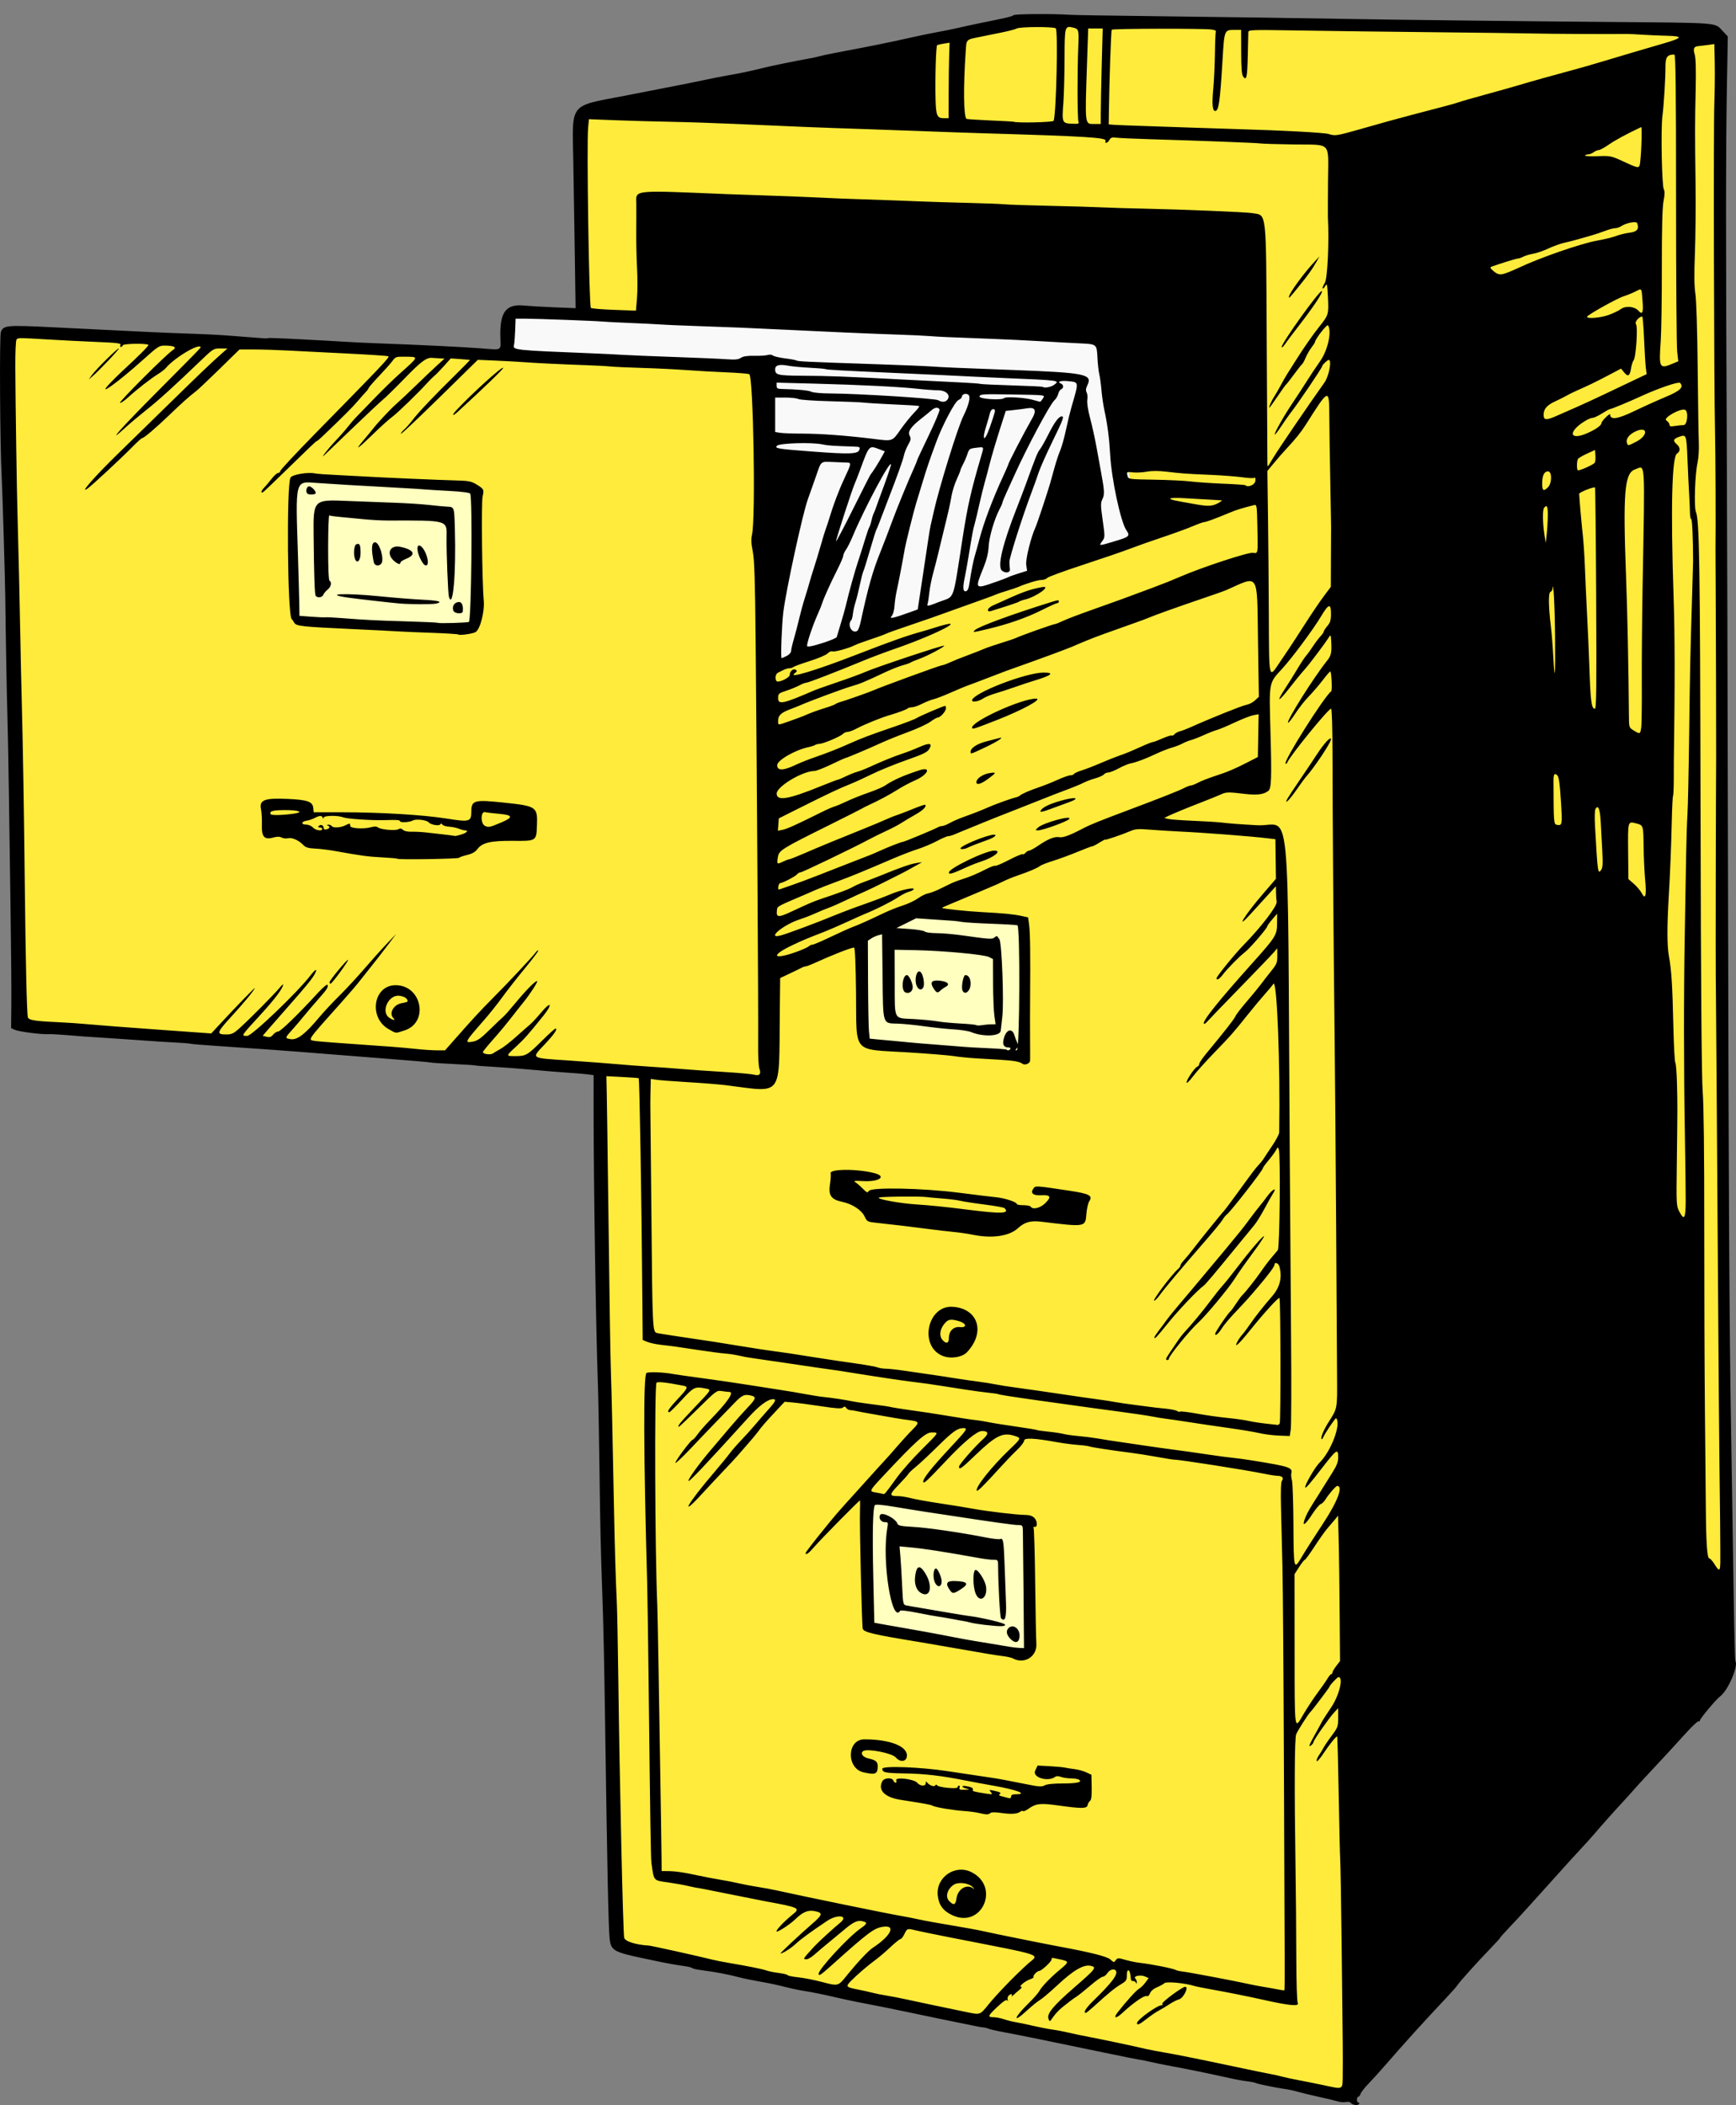
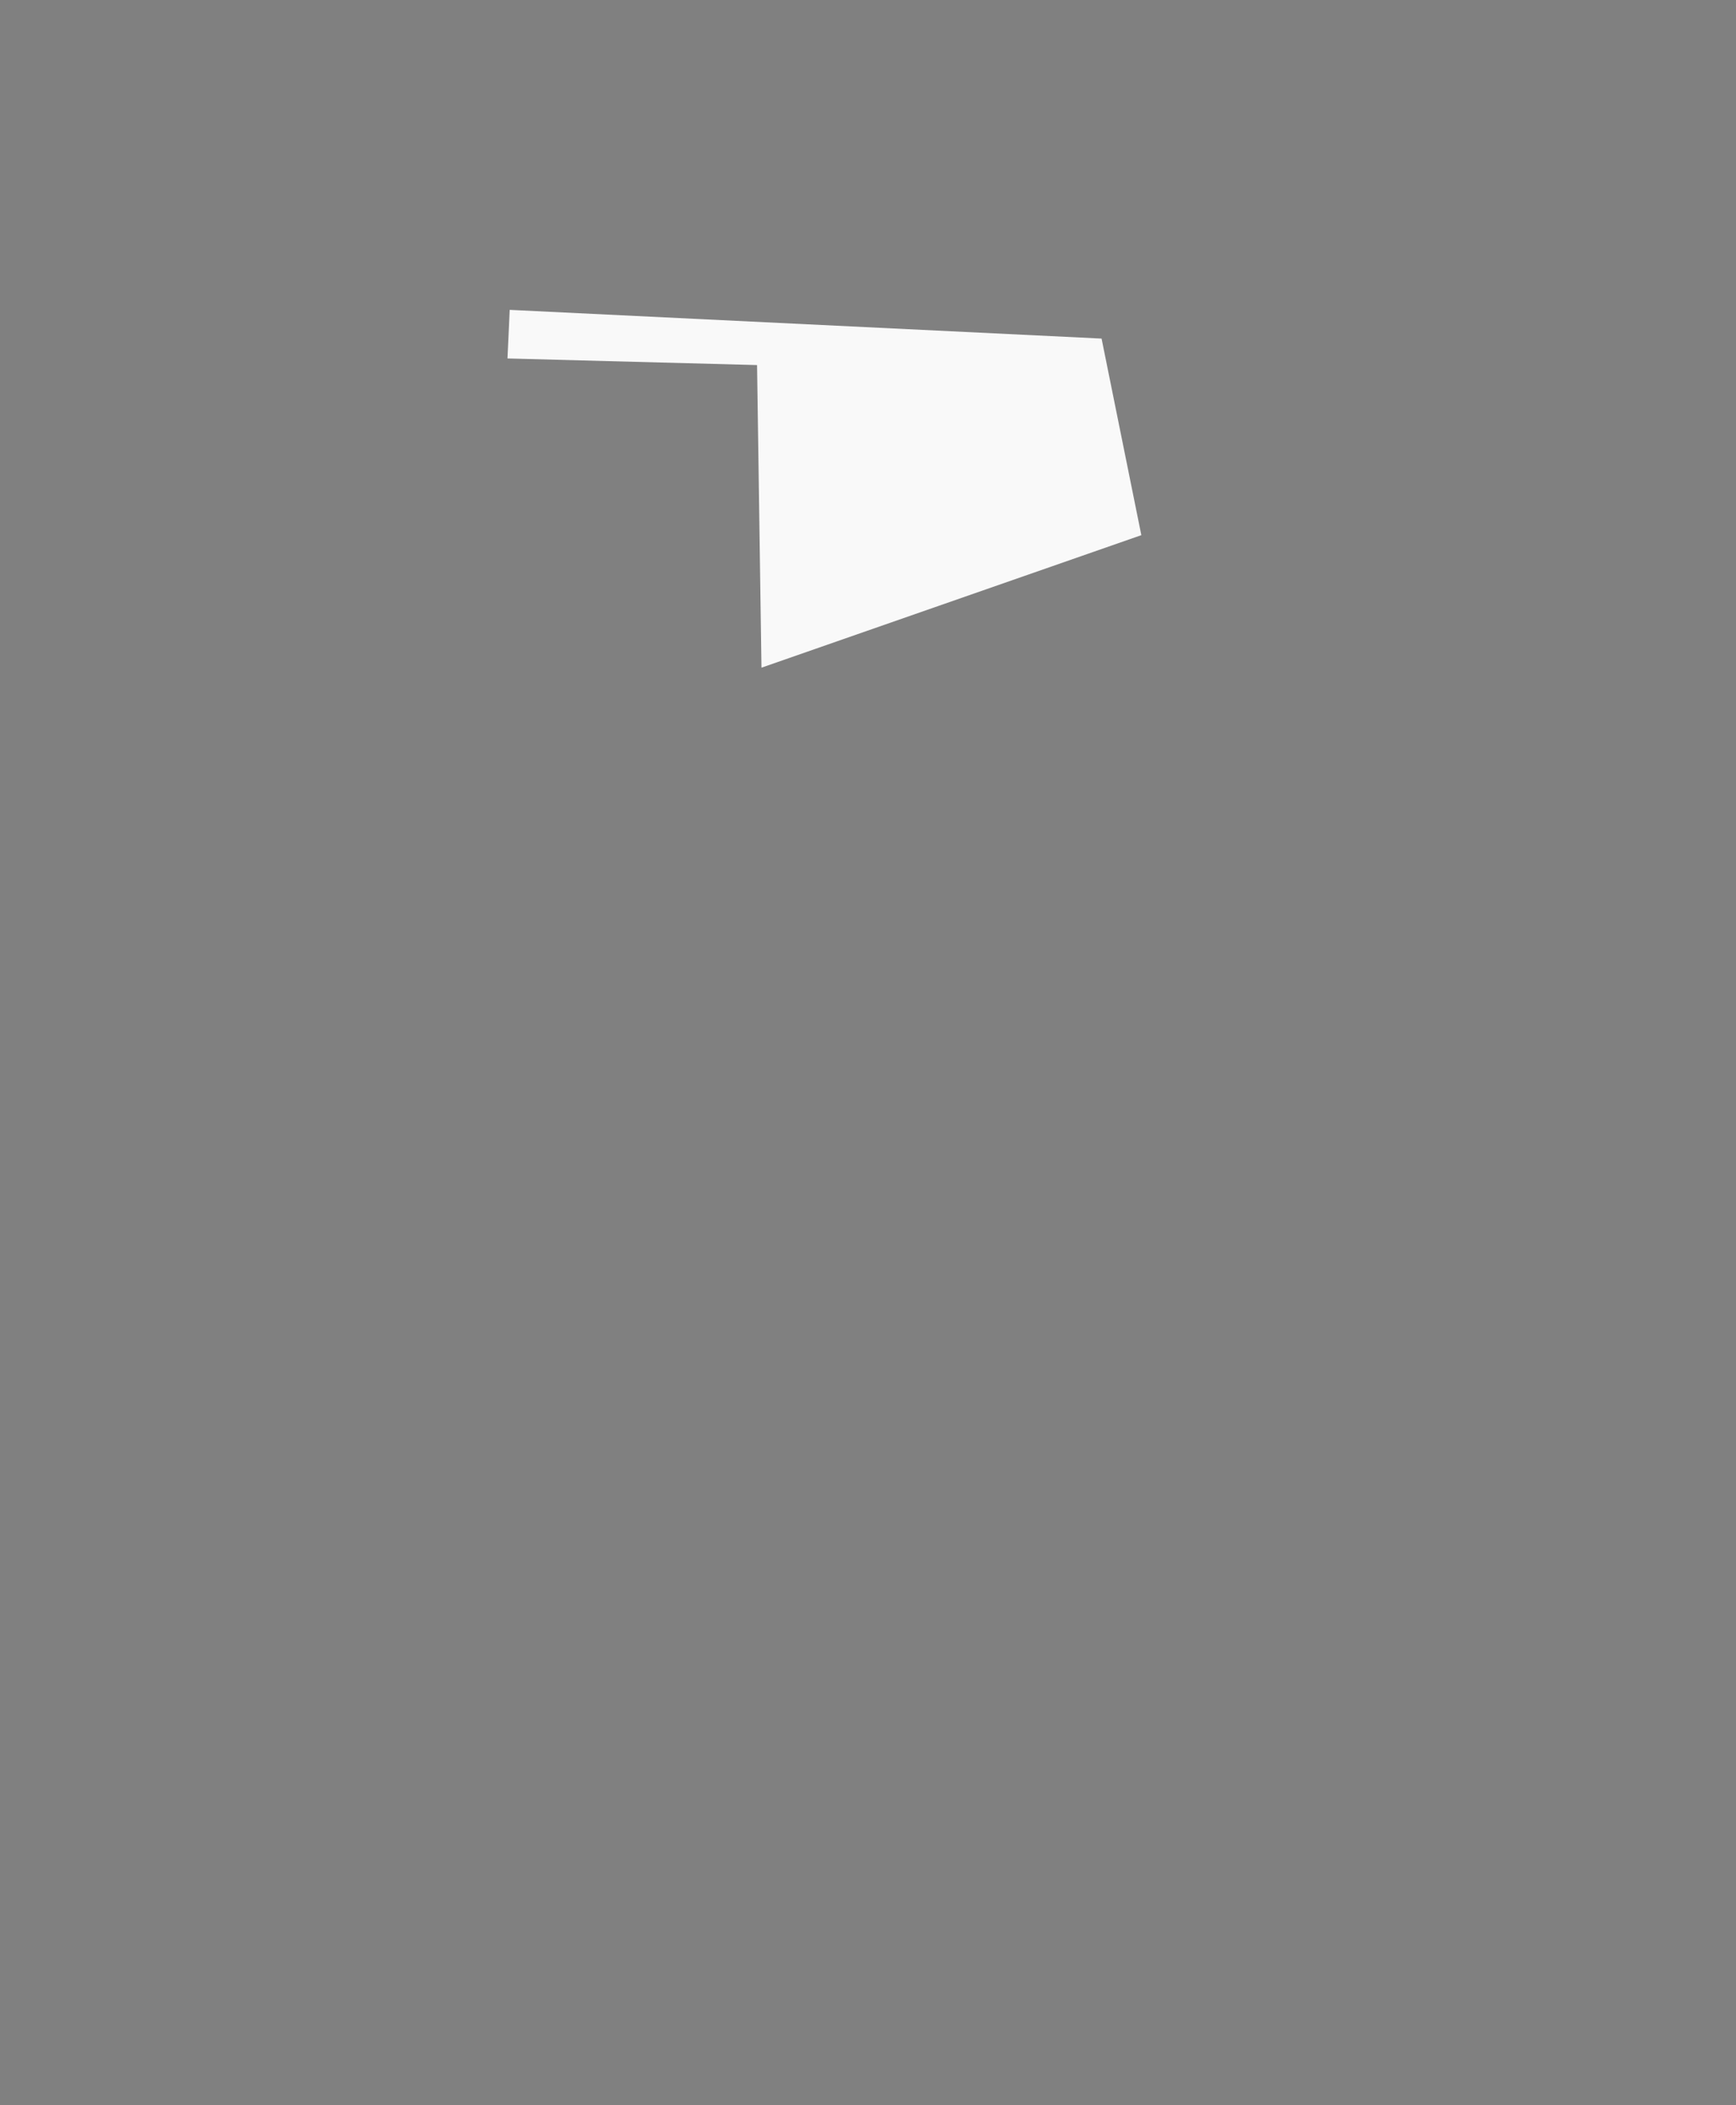
<svg xmlns="http://www.w3.org/2000/svg" width="400" height="485" version="1.1" viewBox="0 0 105.833 128.323">
  <rect x="0" y="0" width="105.833" height="128.323" fill="#808080" stroke="none" />
  <g transform="translate(0 -168.68)">
-     <path d="m62.713 169.66-27.601 5.924 0.319 15.013-35.056-1.953 0.539 42.411 35.436 2.702 0.243 11.435 0.942 42.142 44.431 9.155 23.427-25.582-0.539-98.691v-1.481z" fill="#ffeb3b" fill-rule="evenodd" />
    <path d="m30.938 190.53 0.135-2.962 36.083 1.75 2.424 11.983-23.158 8.078-0.269-18.446z" fill="#f9f9f9" fill-rule="evenodd" />
-     <path d="m18.009 197.78-0.035 8.743 10.92 0.346 0.069-8.432zm38.351 26.362-4.099 1.649 0.412 6.427 9.726 0.873 0.049-8.149zm-3.609 35.757 0.099 7.96 9.777 1.751 0.132-8.191z" fill="#ffffc0" fill-rule="evenodd" />
-     <path d="m82.358 296.87c-0.054-0.065-0.18-0.09-0.299-0.061-0.113 0.028-0.337 0.012-0.497-0.035-0.16-0.048-0.688-0.174-1.174-0.281-0.485-0.107-1.061-0.246-1.279-0.31-0.218-0.064-0.572-0.14-0.787-0.168-0.508-0.068-1.693-0.313-1.784-0.369-0.039-0.024-0.221-0.062-0.405-0.085-0.415-0.051-0.708-0.105-1.436-0.266-1.109-0.246-2.347-0.499-3.22-0.658-0.485-0.088-1.081-0.209-1.323-0.268-0.243-0.059-0.54-0.12-0.662-0.134-0.121-0.015-1.094-0.209-2.162-0.432-3.142-0.657-5.33-1.102-6.132-1.248-0.412-0.075-0.829-0.17-0.926-0.21-0.097-0.041-0.236-0.076-0.309-0.079-0.073-2e-3 -0.311-0.043-0.529-0.09-0.218-0.047-0.695-0.144-1.059-0.217-0.694-0.139-1.163-0.236-3.044-0.631-1.152-0.242-1.693-0.35-3-0.601-0.388-0.074-1.123-0.233-1.632-0.353-0.509-0.12-1.219-0.262-1.577-0.317-0.358-0.055-0.933-0.175-1.279-0.267-0.346-0.092-1.006-0.233-1.467-0.312-0.461-0.079-1.037-0.196-1.279-0.261-0.719-0.191-1.467-0.331-2.47-0.463-0.194-0.025-0.393-0.077-0.441-0.114-0.049-0.037-0.267-0.091-0.485-0.118-0.349-0.044-1.01-0.161-1.544-0.273-0.097-0.02-0.474-0.1-0.838-0.176-1.924-0.403-2.076-0.49-2.156-1.242-0.07-0.662-0.149-4.42-0.271-12.925-0.056-3.885-0.104-6.13-0.175-8.117-0.099-2.775-0.128-4.07-0.174-7.72-0.026-2.087-0.069-4.349-0.094-5.029-0.117-3.095-0.262-12.302-0.262-16.69v-2.133l-0.353-0.048c-0.194-0.026-0.73-0.071-1.191-0.1-0.461-0.029-1.434-0.109-2.162-0.177-0.728-0.069-1.8-0.15-2.382-0.182-0.582-0.031-1.079-0.069-1.104-0.083-0.025-0.015-0.64-0.054-1.367-0.089s-1.345-0.076-1.374-0.092c-0.029-0.017-1.359-0.13-2.956-0.253-1.597-0.123-3.38-0.263-3.962-0.312-1.267-0.106-4.106-0.313-6.176-0.449-0.825-0.054-1.523-0.113-1.55-0.13-0.028-0.017-0.484-0.053-1.015-0.08-0.53-0.027-1.228-0.071-1.551-0.097-0.323-0.026-1.236-0.089-2.029-0.14-1.96-0.125-2.031-0.13-2.986-0.212-0.461-0.039-0.957-0.064-1.103-0.055-0.41 0.026-1.782-0.153-2.029-0.265l-0.221-0.101 0.014-1.464c0.008-0.805-0.012-3.31-0.045-5.566-0.032-2.256-0.079-5.552-0.104-7.323-0.025-1.771-0.066-3.875-0.09-4.676-0.038-1.228-0.101-4.713-0.13-7.234-0.014-1.151-0.175-6.539-0.22-7.367-0.103-1.87-0.141-8.564-0.05-8.802 0.158-0.414 0.339-0.431 3.171-0.29 5.88 0.293 6.719 0.332 7.733 0.366 1.601 0.054 2.486 0.098 3.264 0.163 0.388 0.032 0.964 0.077 1.279 0.099s0.613 0.044 0.662 0.05c0.049 6e-3 0.128-2e-3 0.176-0.017 0.049-0.015 0.644 1e-3 1.323 0.037 0.679 0.036 1.573 0.083 1.985 0.104 0.412 0.021 1.087 0.06 1.5 0.087 0.412 0.027 1.246 0.066 1.853 0.088 2.433 0.087 5.309 0.227 6.345 0.309 1.292 0.102 1.186 0.162 1.162-0.66-0.045-1.552 0.334-2.062 1.448-1.949 0.291 0.029 1.116 0.077 1.833 0.106l1.304 0.053-0.046-3.165c-0.025-1.741-0.068-4.385-0.095-5.875-0.064-3.525-0.281-3.254 3.135-3.908 0.315-0.06 0.911-0.177 1.323-0.259 0.412-0.082 1.167-0.228 1.676-0.326 0.509-0.097 1.304-0.258 1.764-0.357 0.461-0.099 1.136-0.232 1.5-0.295 0.792-0.138 1.475-0.281 2.073-0.435 0.495-0.127 2.15-0.468 2.823-0.582 0.243-0.041 0.58-0.114 0.75-0.162 0.17-0.048 0.765-0.172 1.323-0.275 1.512-0.28 3.1-0.602 4.191-0.851 0.534-0.122 1.268-0.273 1.632-0.337 0.364-0.064 0.94-0.181 1.279-0.26 0.34-0.079 0.895-0.2 1.235-0.269 1.736-0.35 2.037-0.421 2.135-0.503 0.097-0.081 2.417-0.096 3.467-0.023 0.218 0.015 2.144 0.048 4.279 0.072 4.128 0.048 10.137 0.133 12.616 0.179 2.695 0.05 10.028 0.135 15.925 0.184 6.789 0.056 6.454 0.031 6.912 0.515l0.347 0.367-0.057 3.176c-0.064 3.586-0.067 9.608-9e-3 20.821 0.021 4.222 0.057 16.708 0.079 27.747 0.037 18.821 0.084 27.199 0.182 32.864 0.023 1.31 0.063 3.871 0.09 5.691 0.094 6.404 0.14 8.676 0.179 8.739 0.189 0.305-0.462 1.806-0.928 2.14-0.23 0.165-1.236 1.364-1.236 1.473 0 0.054-0.035 0.076-0.079 0.05-0.043-0.027-0.391 0.297-0.772 0.72-0.644 0.714-1.345 1.474-2.465 2.671-0.25 0.267-0.608 0.662-0.797 0.877-0.189 0.216-0.462 0.518-0.608 0.673-0.368 0.391-1.367 1.511-1.724 1.935-0.164 0.194-0.558 0.631-0.876 0.97-0.319 0.34-0.876 0.952-1.239 1.361-0.363 0.409-0.899 1.004-1.191 1.323s-0.689 0.758-0.882 0.976c-0.193 0.218-0.62 0.677-0.947 1.021-0.328 0.344-0.596 0.645-0.596 0.669 0 0.024-0.268 0.319-0.596 0.656-0.745 0.767-1.89 2.039-2.007 2.231-0.049 0.08-0.366 0.44-0.706 0.8-1.348 1.43-2.592 2.804-3.682 4.065-0.315 0.364-0.773 0.869-1.019 1.123-0.246 0.254-0.472 0.542-0.503 0.64-0.031 0.098-0.094 0.178-0.139 0.178-0.045 0-0.082 0.079-0.082 0.176 0 0.097 0.042 0.176 0.093 0.176 0.051 0 0.07 0.037 0.042 0.083-0.071 0.115-0.391 0.079-0.504-0.057zm-0.501-1.768c0.014-0.975 0.01-1.515-0.067-8.006-0.03-2.572-0.069-4.855-0.086-5.073-0.017-0.218-0.058-1.995-0.092-3.948-0.034-1.953-0.076-3.551-0.095-3.551-0.075 0-0.49 0.517-0.84 1.047-0.204 0.309-0.386 0.513-0.406 0.455-0.02-0.059 0.039-0.212 0.13-0.341 0.091-0.129 0.217-0.335 0.28-0.458 0.063-0.123 0.29-0.46 0.506-0.748 0.37-0.495 0.392-0.556 0.392-1.099l-3.56e-4 -0.575-0.247 0.265c-0.308 0.331-1.252 1.682-1.252 1.793 0 0.045-0.06 0.132-0.132 0.192-0.207 0.172-0.15 6e-3 0.226-0.662 0.191-0.34 0.375-0.677 0.408-0.75 0.033-0.073 0.291-0.473 0.573-0.889 0.491-0.725 0.761-1.846 0.444-1.846-0.071 0-0.549 0.514-0.549 0.59 0 0.043-1.06 1.446-1.154 1.528-0.123 0.107-0.797 1.162-0.877 1.372-0.097 0.256-0.113 3.228-0.041 7.936 0.025 1.65 0.048 4.188 0.05 5.641 0.002 1.527 0.04 2.709 0.089 2.801 0.118 0.221-0.518 0.161-2.126-0.201-0.84-0.189-2.112-0.444-3.03-0.608-0.526-0.094-1.027-0.193-1.114-0.221-0.579-0.184-1.724-0.296-1.853-0.183-0.074 0.066-0.284 0.182-0.467 0.257-0.199 0.082-0.365 0.226-0.416 0.36-0.055 0.144-0.131 0.205-0.214 0.174-0.14-0.054-0.824 0.422-1.463 1.018-0.401 0.374-0.592 0.356-0.296-0.027 0.492-0.636 1.136-1.348 1.298-1.437 0.103-0.056 0.277-0.225 0.388-0.375l0.202-0.274-0.217-0.099c-0.272-0.124-0.745-0.027-0.596 0.122 0.056 0.056 0.098 0.163 0.094 0.238-0.005 0.091-0.022 0.1-0.051 0.026-0.024-0.061-0.101-0.11-0.169-0.11-0.131 0-0.135-8e-3 -0.169-0.337-0.041-0.399-0.221-0.433-0.221-0.042 0 0.332-0.031 0.381-0.375 0.586-0.359 0.214-0.761 0.543-1.657 1.359-0.227 0.206-0.438 0.375-0.469 0.375-0.178 0 0.005-0.297 0.45-0.73 1.135-1.103 1.521-1.615 1.385-1.836-0.096-0.155-0.373-0.08-0.517 0.14-0.079 0.121-0.205 0.221-0.28 0.221-0.074 0-0.411 0.237-0.747 0.527-0.337 0.29-0.722 0.598-0.855 0.684-0.134 0.086-0.303 0.205-0.375 0.263-0.073 0.059-0.288 0.229-0.479 0.378-0.191 0.149-0.445 0.416-0.566 0.593-0.215 0.316-0.22 0.318-0.294 0.117-0.111-0.301 0.297-0.796 1.562-1.894 1.336-1.159 1.401-1.246 1.002-1.333-0.418-0.092-1.052 0.278-2.006 1.171-0.454 0.425-0.939 0.836-1.077 0.914-0.138 0.078-0.496 0.368-0.795 0.644-0.893 0.826-0.813 0.452 0.092-0.433 0.298-0.291 0.596-0.629 0.662-0.75 0.157-0.287 0.678-0.829 1.259-1.31 0.571-0.472 0.572-0.505 0.018-0.624-0.544-0.117-0.525-0.117-0.525-1e-3 0 0.126-0.614 0.7-0.749 0.7-0.131 0-0.417 0.305-0.35 0.372 0.027 0.027-0.071 0.091-0.218 0.142-0.309 0.108-0.721 0.457-0.539 0.457 0.067 0 0.027 0.075-0.094 0.174-0.117 0.096-0.288 0.244-0.38 0.331-0.092 0.086-0.14 0.107-0.105 0.047 0.078-0.137-0.054-0.145-0.188-0.011-0.054 0.054-0.078 0.164-0.053 0.243 0.029 0.093 0.019 0.108-0.029 0.042-0.051-0.07-0.246 0.06-0.619 0.411-0.572 0.538-0.597 0.617-0.193 0.617 0.136 0 0.417 0.057 0.625 0.126 0.208 0.069 0.519 0.147 0.692 0.173 0.172 0.026 0.651 0.126 1.063 0.222 0.412 0.096 0.946 0.2 1.186 0.231 0.24 0.031 0.655 0.109 0.922 0.174 0.267 0.065 0.922 0.202 1.456 0.304 0.899 0.172 2.297 0.468 3.353 0.711 0.243 0.056 0.759 0.154 1.147 0.218 0.683 0.113 2.376 0.457 4.941 1.002 0.679 0.144 1.354 0.282 1.5 0.305 0.146 0.023 0.427 0.086 0.625 0.14 0.198 0.054 0.674 0.157 1.059 0.229 0.384 0.072 1.056 0.207 1.493 0.299 1.291 0.274 1.189 0.331 1.204-0.671zm-12.541-3.103c0-0.206 1.311-1.143 1.519-1.085 0.035 0.01 0.044-0.033 0.02-0.095-0.038-0.099 1.227-1.032 1.399-1.032 0.238 0-0.107 0.698-0.379 0.767-0.121 0.031-0.375 0.159-0.564 0.284-0.189 0.126-0.48 0.3-0.648 0.388-0.168 0.087-0.503 0.316-0.746 0.507-0.441 0.348-0.601 0.42-0.601 0.267zm-9.07-1.114c0.527-0.65 1.631-1.792 2.408-2.49 0.698-0.628 1.226-0.447-4.718-1.614-0.946-0.186-1.89-0.379-2.097-0.43-0.528-0.13-0.536-0.128-0.7 0.216-0.081 0.17-0.19 0.309-0.241 0.31-0.052 1e-3 -0.332 0.226-0.623 0.5-0.291 0.275-0.687 0.613-0.88 0.753-0.465 0.337-1.149 0.923-1.516 1.3-0.343 0.352-0.321 0.377 0.454 0.53 0.291 0.057 0.687 0.145 0.88 0.196 0.193 0.05 0.57 0.126 0.838 0.167 0.268 0.041 0.865 0.158 1.325 0.259 0.737 0.162 1.729 0.37 3.573 0.752 0.808 0.167 0.794 0.172 1.296-0.447zm18.072-2.787c-0.005-1.036-0.025-6.331-0.046-11.765-0.02-5.435-0.061-10.874-0.089-12.087-0.029-1.213-0.069-2.878-0.089-3.7-0.024-0.966-0.004-1.534 0.056-1.606 0.13-0.157 0.018-0.296-0.24-0.296-0.12 0-0.506-0.059-0.856-0.132-1.083-0.224-5.126-0.858-5.443-0.854-0.073 1e-3 -0.549-0.074-1.059-0.167-0.509-0.093-1.244-0.209-1.632-0.258-1.185-0.15-2.375-0.332-2.514-0.386-0.073-0.028-0.39-0.069-0.706-0.091-0.315-0.022-0.891-0.099-1.279-0.169-1.351-0.246-1.985-0.277-1.985-0.095 0 0.087-0.19 0.34-0.423 0.56-0.233 0.221-0.675 0.679-0.983 1.019-1.064 1.173-1.456 1.56-1.486 1.469-0.075-0.224 0.921-1.47 2.004-2.507 0.729-0.698 0.728-0.695 0.272-0.837-0.691-0.216-1.126 1e-3 -2.336 1.163-0.89 0.855-1.018 0.945-1.018 0.719 0-0.126 0.922-1.176 1.487-1.695 0.339-0.311 0.309-0.474-0.088-0.474-0.304 0-1.078 0.638-2.142 1.764-1.216 1.288-1.4 1.459-1.44 1.343-0.055-0.16 0.498-0.862 1.641-2.085 1.024-1.095 1.095-1.199 0.812-1.199-0.363 0-0.646 0.2-1.567 1.109-0.524 0.517-1.132 1.085-1.35 1.261-0.218 0.177-0.413 0.361-0.433 0.409-0.02 0.049-0.29 0.351-0.599 0.673-0.599 0.621-0.599 0.695-0.003 0.695 0.151 0 0.495 0.057 0.765 0.127 0.27 0.07 1.067 0.212 1.77 0.317 0.704 0.105 1.597 0.25 1.985 0.322 0.863 0.16 2.688 0.377 3.198 0.379 0.259 1e-3 0.431 0.058 0.557 0.184 0.195 0.195 0.201 0.585 8e-3 0.544-0.063-0.013-0.088 0.019-0.056 0.071 0.032 0.052 0.076 1.558 0.097 3.347 0.021 1.788 0.053 3.444 0.071 3.679 0.063 0.801-0.719 1.303-1.434 0.92-0.082-0.044-0.328-0.102-0.546-0.13-0.52-0.065-1.133-0.166-2.998-0.495-0.849-0.149-1.762-0.307-2.029-0.351-2.965-0.484-3.525-0.616-3.578-0.84-0.056-0.236-0.199-6.353-0.168-7.17 0.013-0.352 0.012-0.64-0.003-0.64-0.055 0-2.391 2.373-2.77 2.814-0.359 0.417-0.54 0.547-0.538 0.384 2.81e-4 -0.036 0.401-0.562 0.89-1.169 0.944-1.171 0.988-1.222 2.283-2.651 0.459-0.507 0.976-1.079 1.147-1.272 0.171-0.192 0.411-0.454 0.532-0.581 0.121-0.127 0.456-0.506 0.744-0.841 0.288-0.335 0.696-0.781 0.906-0.99 0.455-0.451 0.437-0.512-0.172-0.587-0.255-0.032-0.662-0.093-0.904-0.137-0.243-0.044-0.818-0.145-1.279-0.224-0.461-0.08-0.937-0.168-1.059-0.197-0.121-0.029-0.291-0.055-0.378-0.057-0.086-3e-3 -0.193-0.062-0.236-0.132-0.061-0.098-0.107-0.103-0.203-0.024-0.095 0.079-0.399 0.061-1.308-0.077-0.651-0.099-1.422-0.202-1.714-0.228l-0.529-0.048-0.529 0.564c-0.602 0.641-0.912 0.998-1.103 1.271-0.073 0.104-0.339 0.423-0.591 0.709-0.252 0.286-0.542 0.619-0.645 0.74-0.103 0.121-0.472 0.52-0.821 0.885-0.349 0.366-0.971 1.031-1.383 1.48-1.371 1.491-0.853 0.563 0.705-1.262 0.414-0.485 0.871-1.041 1.014-1.235 0.144-0.194 0.454-0.551 0.69-0.794 0.236-0.243 0.612-0.659 0.837-0.926 0.224-0.267 0.598-0.697 0.83-0.956 0.446-0.497 0.508-0.633 0.287-0.633-0.318 0-0.836 0.385-1.496 1.113-2.691 2.966-3.66 3.99-3.661 3.864-7.11e-4 -0.148 0.661-1.058 1.402-1.926 0.369-0.433 0.909-1.069 1.2-1.414 0.291-0.345 0.737-0.844 0.991-1.11 0.513-0.537 0.557-0.658 0.266-0.736-0.438-0.118-0.585-0.053-1.096 0.482-0.283 0.296-0.772 0.802-1.088 1.125-0.316 0.323-1 1.039-1.522 1.591-0.521 0.552-0.948 0.952-0.948 0.888 0-0.132 0.955-1.407 1.054-1.407 0.036 0 0.168-0.145 0.294-0.323s0.464-0.564 0.751-0.86c1.09-1.123 1.505-1.728 1.187-1.73-0.085-7.1e-4 -0.293-0.024-0.463-0.052-0.299-0.049-0.346-0.014-1.433 1.06-0.618 0.611-1.144 1.111-1.169 1.111-0.136 0 0.048-0.228 0.923-1.147 1.093-1.147 1.069-1.106 0.697-1.18-0.651-0.13-0.727-0.094-1.452 0.695-0.38 0.412-0.722 0.75-0.76 0.75-0.173 0-0.029-0.227 0.503-0.794 0.644-0.686 0.674-0.761 0.331-0.826-1.06-0.202-1.536-0.253-1.615-0.175-0.131 0.131-0.095 10.418 0.047 13.529 0.012 0.267 0.048 2.053 0.079 3.97 0.155 9.447 0.18 11.031 0.183 11.624l0.004 0.64 0.353 4e-3c0.499 5e-3 0.941 0.068 1.853 0.264 0.437 0.094 1.052 0.212 1.367 0.262 0.315 0.05 0.832 0.15 1.147 0.223 0.315 0.072 0.832 0.17 1.147 0.217 0.315 0.047 0.851 0.147 1.191 0.222 1.73 0.384 6.812 1.426 7.543 1.546 0.267 0.044 0.763 0.142 1.103 0.217 0.34 0.075 1.233 0.238 1.985 0.361 0.752 0.123 1.626 0.283 1.941 0.356 0.566 0.13 3.686 0.761 4.544 0.919 1.964 0.361 2.993 0.621 3.188 0.804 0.198 0.186 0.216 0.188 0.324 0.041 0.107-0.146 0.145-0.147 0.595-0.018 0.264 0.076 0.66 0.157 0.878 0.18 0.671 0.071 2.037 0.343 2.185 0.434 0.054 0.033 0.25 0.077 0.434 0.097 0.35 0.038 3.3 0.596 4.007 0.758 0.224 0.051 0.64 0.131 0.926 0.177 0.286 0.046 0.679 0.116 0.873 0.155 0.194 0.04 0.365 0.064 0.38 0.053 0.015-0.01 0.024-0.867 0.019-1.903zm-20.262-2.674c-0.556-0.26-0.818-0.611-0.886-1.186-0.133-1.121 1.056-1.947 2.064-1.433 1.766 0.901 0.616 3.459-1.177 2.619zm0.259-1.04c0.077-0.575 0.663-0.9 1.034-0.574 0.069 0.061 0.055 0.025-0.032-0.079-0.221-0.266-0.878-0.357-1.175-0.163-0.387 0.254-0.525 0.726-0.286 0.98 0.284 0.303 0.401 0.261 0.458-0.164zm1.356-5.193c-0.186-0.044-0.583-0.097-0.882-0.117-0.69-0.048-1.734-0.222-1.927-0.321-0.141-0.072-0.337-0.108-1.97-0.365-0.964-0.152-1.39-0.592-1.1-1.134 0.111-0.208 0.595-0.236 0.671-0.038 0.028 0.073 0.09 0.132 0.139 0.132s0.064-0.064 0.033-0.143c-0.085-0.222 1.083-0.088 1.285 0.148 0.186 0.217 0.515 0.228 0.517 0.017 7.11e-4 -0.095 0.026-0.117 0.066-0.057 0.121 0.181 0.446 0.31 0.512 0.203 0.039-0.064 0.08-0.067 0.116-9e-3 0.082 0.131 1.246 0.241 1.246 0.117 0-0.054 0.038-0.099 0.085-0.099s0.063 0.06 0.035 0.132c-0.041 0.106 0.025 0.13 0.334 0.12 0.24-8e-3 0.301-0.027 0.164-0.052-0.343-0.061-0.452-0.224-0.116-0.173 0.339 0.052 0.488 0.134 0.425 0.235-0.047 0.075 0.108 0.118 0.835 0.228 0.37 0.056 0.387 0.05 0.266-0.095-0.12-0.144-0.107-0.15 0.178-0.089 0.396 0.085 0.483 0.14 0.352 0.221-0.067 0.042-0.015 0.087 0.145 0.125 0.138 0.033 0.32 0.081 0.405 0.106 0.101 0.03 0.154-2e-3 0.154-0.092 0-0.095 0.083-0.138 0.265-0.138 0.808 0 0.105-0.272-1.367-0.529-0.534-0.093-1.288-0.233-1.676-0.311-1.437-0.288-2.501-0.414-3.665-0.431-1.231-0.019-1.408-0.055-1.408-0.286 0-0.191 2.303-0.107 3.97 0.146 1.701 0.258 2.537 0.383 2.735 0.409 0.298 0.039 1.009 0.173 2.09 0.391 0.759 0.154 0.93 0.164 1.103 0.067 0.13-0.073 0.526-0.116 1.087-0.116 0.895-1e-3 1.24-0.081 1.002-0.232-0.066-0.042-0.286-0.076-0.489-0.077-0.203-1e-3 -0.476-0.042-0.606-0.091-0.137-0.052-0.279-0.058-0.337-0.013-0.444 0.343-1.433 0.047-1.234-0.37l0.147-0.309 0.714 0.038c0.393 0.021 0.814 0.059 0.935 0.085 0.121 0.026 0.4 0.07 0.618 0.098 0.219 0.028 0.536 0.116 0.706 0.196l0.308 0.145 0.016 0.749c0.011 0.531-0.018 0.776-0.1 0.84-0.064 0.05-0.131 0.169-0.15 0.265-0.042 0.214-0.364 0.217-1.813 0.014-1.066-0.149-1.338-0.118-1.796 0.208-0.149 0.106-0.294 0.169-0.323 0.139-0.029-0.029-0.096-0.019-0.149 0.022-0.195 0.151-0.547 0.18-1.146 0.095-0.414-0.059-0.643-0.058-0.704 3e-3 -0.104 0.104-0.234 0.103-0.701-7e-3zm-7.029-2.477c-1.054-0.236-1.016-2.006 0.044-2.009 1.526-4e-3 2.603 0.402 2.603 0.98 0 0.384-0.398 0.451-0.688 0.115-0.22-0.255-1.709-0.548-1.97-0.386-0.208 0.128-0.032 0.383 0.313 0.455 0.481 0.1 0.594 0.218 0.562 0.59-0.031 0.364-0.182 0.409-0.865 0.256zm-0.988 12.345c0.661-0.809 1.291-1.476 1.558-1.652 1.079-0.708 1.427-1.378 0.665-1.284-0.582 0.072-0.889 0.3-3.247 2.415-0.599 0.537-0.723 0.615-0.723 0.454 0-0.28 1.816-2.246 2.537-2.747 0.449-0.312 0.464-0.388 0.094-0.462-0.287-0.057-0.557 0.081-1.144 0.584-0.128 0.11-0.5 0.419-0.827 0.685-0.327 0.267-0.738 0.613-0.914 0.77-0.176 0.157-0.389 0.286-0.474 0.287-0.253 4e-3 -0.25-2e-3 0.478-0.797 0.214-0.234 1.225-1.16 1.559-1.428 0.547-0.439-0.155-0.54-0.792-0.114-0.971 0.648-1.629 1.13-1.928 1.413-0.266 0.251-0.783 0.575-0.916 0.575-0.057 0 1.162-1.141 1.917-1.796 0.669-0.58 0.69-0.684 0.159-0.789-0.399-0.079-0.719 0.057-1.169 0.495-0.307 0.299-1.042 0.783-1.138 0.75-0.098-0.034 0.445-0.613 0.967-1.032 0.497-0.399 0.44-0.426-1.76-0.831-0.121-0.022-0.915-0.18-1.764-0.351-1.797-0.361-2.217-0.443-2.338-0.455-0.049-5e-3 -0.287-0.056-0.529-0.112-0.243-0.057-0.763-0.149-1.156-0.206-0.962-0.138-0.893-0.06-1.056-1.188-0.039-0.273-0.072-2.347-0.17-10.896-0.032-2.742-0.071-5.481-0.088-6.088-0.223-7.942-0.24-12.757-0.044-12.886 0.125-0.082 1.061-0.047 1.615 0.061 0.136 0.027 0.95 0.143 1.809 0.258 0.859 0.115 2.156 0.305 2.884 0.422 0.728 0.117 1.621 0.257 1.985 0.311 0.364 0.054 0.999 0.161 1.412 0.239 0.412 0.077 0.909 0.155 1.103 0.172 0.408 0.036 1.399 0.186 1.72 0.26 0.121 0.028 0.518 0.089 0.882 0.137 1.082 0.14 1.36 0.181 1.5 0.22 0.073 0.02 0.569 0.099 1.103 0.175 1.236 0.176 1.298 0.185 1.985 0.298 1.432 0.235 1.829 0.296 2.117 0.324 0.17 0.017 0.507 0.072 0.75 0.123 0.243 0.051 0.988 0.171 1.656 0.265 0.668 0.095 1.244 0.19 1.279 0.211 0.035 0.021 0.342 0.065 0.682 0.098 0.34 0.033 0.757 0.095 0.926 0.138 0.17 0.043 0.587 0.103 0.926 0.132 0.34 0.03 0.856 0.094 1.147 0.143 0.611 0.103 0.917 0.151 1.257 0.198 0.133 0.018 0.798 0.117 1.478 0.218s1.553 0.225 1.941 0.273c0.388 0.049 1.262 0.172 1.941 0.274s1.414 0.201 1.632 0.219c0.218 0.018 0.774 0.094 1.235 0.169 2.248 0.364 2.432 0.425 2.346 0.78-0.021 0.087-0.004 0.279 0.039 0.426 0.042 0.147 0.083 1.351 0.091 2.676 0.017 2.81 0.019 2.818 0.52 1.97 0.209-0.353 0.791-1.266 1.295-2.029 0.881-1.336 1.233-2.275 0.852-2.275-0.082 0-0.52 0.504-0.71 0.816-0.081 0.134-0.213 0.264-0.294 0.289-0.081 0.026-0.313 0.303-0.516 0.617-0.467 0.723-0.67 0.801-0.4 0.154 0.117-0.279 0.281-0.56 0.816-1.393 0.062-0.097 0.181-0.289 0.265-0.428 0.084-0.139 0.32-0.516 0.525-0.838 0.286-0.45 0.374-0.673 0.375-0.961 0.003-0.569-0.095-0.503-1.01 0.684-0.708 0.918-0.974 1.224-1 1.149-0.044-0.127 0.6-1.244 0.867-1.502 0.71-0.688 1.347-2.387 1.018-2.716-0.04-0.04-0.689 0.924-0.792 1.175-0.039 0.095-0.087 0.131-0.107 0.079-0.04-0.106 0.153-0.564 0.406-0.964 0.584-0.923 0.562-0.805 0.549-2.867-0.006-1.043-0.031-5.212-0.056-9.264-0.024-4.052-0.067-9.292-0.095-11.646-0.064-5.419-0.123-13.231-0.127-16.917-0.002-1.725-0.036-2.845-0.087-2.845-0.17 0-2.544 2.919-2.678 3.293-0.021 0.057-0.063 0.08-0.095 0.051-0.145-0.133 2.382-4.133 2.784-4.408 0.067-0.046 0.018-1.137-0.054-1.209-0.018-0.018-0.224 0.219-0.458 0.525-0.234 0.306-0.62 0.755-0.857 0.998-0.237 0.243-0.608 0.714-0.823 1.047-0.215 0.333-0.414 0.583-0.441 0.556-0.107-0.107 1.549-2.739 2.377-3.778 0.259-0.325 0.295-0.497 0.253-1.221-0.02-0.346-0.036-0.375-0.128-0.23-0.266 0.422-1.181 1.637-1.507 2.002-0.199 0.222-0.615 0.731-0.924 1.13-0.665 0.86-0.819 0.879-0.262 0.034 0.216-0.329 0.56-0.878 0.763-1.22 0.203-0.343 0.439-0.7 0.524-0.794 0.085-0.094 0.269-0.348 0.41-0.564 0.141-0.216 0.349-0.494 0.463-0.617 0.114-0.123 0.207-0.258 0.207-0.3 0-0.042 0.099-0.194 0.221-0.339 0.176-0.209 0.221-0.359 0.221-0.741 0-0.658-0.145-0.62-0.611 0.161-0.479 0.802-1.743 2.505-2.363 3.183-0.83 0.907-0.802 0.758-0.715 3.897 0.078 2.797 0.055 3.408-0.131 3.553-0.285 0.222-0.688 0.273-1.45 0.182-1.007-0.12-1.12-0.117-1.459 0.04-0.157 0.072-0.662 0.278-1.123 0.456-0.942 0.364-1.794 0.716-2.104 0.868l-0.207 0.101 0.227 0.061c0.125 0.033 0.794 0.084 1.486 0.113s1.458 0.074 1.7 0.101c0.71 0.078 1.081 0.106 2.25 0.172 2.1 0.117 1.839-2.523 1.985 20.071 0.022 3.372 0.058 8.434 0.081 11.249 0.023 2.814 0.014 5.296-0.02 5.514l-0.061 0.397-0.661-0.026c-0.364-0.014-0.899-0.082-1.19-0.151-0.291-0.069-1.125-0.208-1.853-0.31-0.728-0.102-1.82-0.263-2.426-0.358-0.607-0.095-1.262-0.191-1.456-0.214-0.194-0.023-0.551-0.081-0.794-0.13-0.243-0.049-1.056-0.17-1.809-0.271-0.752-0.101-1.645-0.222-1.985-0.269-0.34-0.047-1.054-0.147-1.588-0.222-0.534-0.075-1.209-0.169-1.5-0.209-1.482-0.207-2.445-0.356-2.499-0.389-0.033-0.02-0.302-0.06-0.598-0.09s-0.931-0.115-1.412-0.19c-0.481-0.075-1.132-0.177-1.447-0.226-0.765-0.12-0.972-0.149-1.853-0.258-0.412-0.051-1.107-0.15-1.544-0.219-0.437-0.069-0.953-0.149-1.147-0.176-0.194-0.028-0.69-0.106-1.103-0.175-0.412-0.068-0.889-0.141-1.059-0.161-0.17-0.02-1.301-0.185-2.514-0.366-1.213-0.181-2.325-0.345-2.47-0.363-0.146-0.018-0.451-0.077-0.678-0.13-0.228-0.053-0.605-0.11-0.838-0.126-0.233-0.016-0.98-0.114-1.659-0.218-1.391-0.212-1.458-0.222-2.241-0.311-0.311-0.035-0.691-0.117-0.844-0.181l-0.279-0.116-0.018-2.233c-0.053-6.461-0.172-13.669-0.226-13.723-0.013-0.013-0.461-0.046-0.996-0.074l-0.972-0.05 0.023 1.131c0.013 0.622 0.047 3.056 0.076 5.41 0.089 7.227 0.141 10.583 0.182 11.734 0.038 1.059 0.078 2.826 0.18 7.984 0.053 2.661 0.105 4.4 0.172 5.779 0.025 0.509 0.066 2.594 0.092 4.632 0.078 6.252 0.287 15.481 0.359 15.845 0.044 0.222 0.698 0.432 1.493 0.478 0.163 0.01 2.928 0.621 3.838 0.849 0.218 0.055 0.695 0.15 1.059 0.211 1.18 0.198 2.068 0.378 2.294 0.463 0.121 0.046 0.448 0.112 0.726 0.146 0.278 0.034 0.525 0.094 0.549 0.133 0.024 0.039 0.312 0.099 0.641 0.133 0.329 0.034 0.955 0.155 1.391 0.268 1.092 0.283 1.029 0.299 1.614-0.417zm26.837-71.702c0.051-0.095 0.371-0.582 0.712-1.081 0.341-0.499 0.815-1.207 1.054-1.573 0.479-0.732 0.883-1.17 0.883-0.957 0 0.204-1.041 1.761-1.548 2.316-0.051 0.055-0.306 0.408-0.568 0.784-0.432 0.621-0.761 0.936-0.533 0.511zm1.002 55.769c0.225-0.38 0.602-0.95 0.838-1.267 0.236-0.316 0.504-0.7 0.594-0.853 0.09-0.152 0.195-0.277 0.233-0.277 0.038 0 0.069-0.042 0.069-0.094s0.105-0.232 0.233-0.399l0.233-0.305-0.024-2.975c-0.013-1.636-0.035-3.412-0.049-3.946s-0.029-1.189-0.035-1.456l-0.01-0.485-0.18 0.221c-0.099 0.121-0.302 0.36-0.451 0.529-0.149 0.17-0.51 0.676-0.802 1.125-0.292 0.449-0.56 0.816-0.596 0.816-0.036 0-0.191 0.197-0.345 0.437l-0.281 0.437 4e-3 4.507c0.005 5.278-0.034 5.006 0.569 3.984zm-17.095-7.403c-0.016-1.88-0.034-3.568-0.04-3.75-0.01-0.312-0.027-0.331-0.298-0.332-0.255-1e-3 -1.543-0.181-4.125-0.577-0.461-0.071-1.116-0.17-1.456-0.22-0.34-0.05-1.173-0.185-1.853-0.299-0.834-0.14-1.254-0.177-1.293-0.115-0.122 0.194-0.154 1.712-0.094 4.386l0.063 2.778 0.309 0.06c0.17 0.033 0.904 0.162 1.632 0.287 0.728 0.125 1.74 0.309 2.25 0.409 1.216 0.239 1.625 0.312 2.735 0.491 0.509 0.082 1.085 0.178 1.279 0.214 0.194 0.036 0.48 0.07 0.636 0.076l0.283 0.011zm-0.799 2.855c-0.241-0.241-0.285-0.486-0.117-0.654 0.286-0.286 0.718 0.051 0.672 0.525-0.036 0.376-0.257 0.428-0.556 0.129zm-1.583-0.854c-0.336-0.039-0.713-0.1-0.838-0.136-0.125-0.036-0.307-0.076-0.404-0.09-0.097-0.013-0.395-0.067-0.662-0.12-0.267-0.052-0.657-0.119-0.867-0.147-0.21-0.028-0.818-0.139-1.35-0.247-0.532-0.107-0.988-0.162-1.013-0.122-0.517 0.837-1.131-3.063-0.79-5.022 0.062-0.359 0.056-0.375-0.157-0.375-0.226 0-0.391-0.259-0.279-0.44 0.127-0.205 0.946 0.211 1.058 0.538 0.039 0.113 0.23 0.152 0.951 0.19 0.867 0.046 2.93 0.347 4.45 0.648 0.399 0.079 0.784 0.121 0.856 0.093 0.191-0.073 0.219 0.095 0.275 1.617 0.028 0.752 0.065 1.777 0.084 2.277 0.033 0.902-0.062 1.193-0.303 0.933-0.064-0.069-0.173-1.993-0.178-3.144-0.002-0.412-0.007-0.419-0.283-0.419-0.155 0-0.502-0.039-0.772-0.087-2.433-0.434-3.447-0.591-4.355-0.675l-0.6-0.055 0.055 0.652c0.03 0.358 0.077 1.158 0.105 1.778 0.047 1.055 0.062 1.129 0.237 1.167 0.103 0.022 0.564 0.103 1.025 0.179 0.461 0.076 1.196 0.202 1.632 0.278 0.437 0.077 0.943 0.158 1.125 0.181 0.824 0.102 2.218 0.432 2.251 0.532 0.041 0.125-0.276 0.129-1.251 0.016zm-0.535-1.902c-0.181-0.433-0.183-1.445-0.003-1.445 0.169 0 0.576 0.643 0.633 1.002 0.111 0.698-0.38 1.043-0.631 0.443zm-3.332-0.04c-0.296-0.172-0.424-0.563-0.352-1.068 0.088-0.612 0.278-0.66 0.6-0.151 0.49 0.775 0.331 1.556-0.248 1.219zm1.748-0.189c-0.278-0.397-0.188-0.555 0.306-0.54 0.804 0.025 0.902 0.167 0.352 0.515-0.429 0.271-0.485 0.273-0.658 0.026zm-0.89-0.426c-0.153-0.295-0.116-0.878 0.055-0.878 0.106 0 0.344 0.541 0.344 0.78 0 0.345-0.241 0.404-0.399 0.097zm47.871-1.209c8e-3 -0.538-0.023-3.992-0.055-6.154-0.014-0.922-0.051-5.627-0.084-10.455-0.069-10.338-0.131-18.959-0.138-19.145-0.014-0.398 4e-3 -11.218 0.022-13.41 5e-3 -0.655-0.015-8.39-0.027-10.146-8e-3 -1.237-0.014-2.349-0.012-2.47 0.021-1.323 3e-3 -5.737-0.03-7.19-0.065-2.869-0.098-18.569-0.042-20.022 0.027-0.712 0.038-1.814 0.025-2.448l-0.025-1.153-0.416 0.059c-0.229 0.032-0.476 0.062-0.549 0.067-0.279 0.018-0.342 0.151-0.234 0.496 0.069 0.222 0.089 0.908 0.062 2.135-0.048 2.175-0.048 2.518-8e-3 5.735 0.017 1.383-1e-3 3.318-0.04 4.3-0.049 1.243-0.04 1.98 0.03 2.426 0.06 0.379 0.117 2.231 0.14 4.523 0.021 2.135 0.053 4.199 0.07 4.588 0.017 0.388-0.018 0.924-0.079 1.191-0.153 0.673-0.222 2.69-0.102 2.986 0.217 0.534 0.256 3.002 0.286 18.188 0.021 10.756 0.063 16.326 0.131 17.16 0.063 0.783 0.098 3.754 0.095 8.117-2e-3 3.785 0.016 8.926 0.041 11.425 0.025 2.499 0.051 5.179 0.056 5.955 0.014 1.969 0.083 2.956 0.207 2.956 0.056 0 0.199 0.158 0.318 0.351 0.282 0.457 0.347 0.445 0.355-0.064zm-50.206-5.204c0.29-0.4 0.964-1.162 1.498-1.694 1.109-1.104 1.085-1.064 0.625-1.064-0.374 0-0.966 0.531-2.94 2.641-0.883 0.944-0.886 0.949-0.441 1.024 0.182 0.03 0.371 0.068 0.419 0.084 0.098 0.032 0.099 0.03 0.839-0.99zm23.344-3.302c0.07-0.114 0.057-7.58-0.014-7.651-0.059-0.059-0.924 0.889-1.777 1.949-0.706 0.878-1.026 1.165-0.786 0.707 0.069-0.132 0.199-0.32 0.289-0.417 0.09-0.097 0.313-0.395 0.495-0.662 0.303-0.443 0.828-1.108 1.325-1.678 0.486-0.558 0.63-1.146 0.447-1.829-0.053-0.198-0.297-0.284-0.297-0.104 0 0.119-0.333 0.57-1.004 1.362-0.564 0.665-0.652 0.763-1.467 1.628-0.295 0.313-0.615 0.696-0.71 0.85-0.227 0.367-0.436 0.547-0.436 0.376 0-0.108 0.802-1.281 0.956-1.398 0.033-0.025 0.176-0.224 0.319-0.442s0.302-0.437 0.353-0.485c0.202-0.191 0.86-1.02 1.165-1.468 0.177-0.26 0.457-0.631 0.622-0.826 0.165-0.194 0.347-0.411 0.405-0.483 0.116-0.143 0.172-5.81 0.061-6.131-0.057-0.163-0.067-0.161-0.176 0.044-0.064 0.12-0.268 0.399-0.454 0.62-0.186 0.221-0.339 0.432-0.339 0.467 0 0.137-2.012 2.716-2.218 2.844-0.05 0.031-0.159 0.169-0.244 0.308-0.084 0.139-0.543 0.7-1.019 1.248-1.004 1.155-1.031 1.187-1.903 2.218-0.363 0.43-0.772 0.936-0.908 1.125-0.136 0.189-0.288 0.343-0.337 0.343-0.137 0 1.093-1.631 1.459-1.935 0.077-0.064 0.14-0.158 0.14-0.21 0-0.052 0.096-0.196 0.213-0.32 0.117-0.124 0.385-0.451 0.596-0.727 0.425-0.558 1.763-2.209 1.845-2.278 0.029-0.024 0.357-0.461 0.728-0.97 1.119-1.536 1.186-1.624 1.398-1.85 0.112-0.12 0.244-0.285 0.293-0.368 0.049-0.083 0.281-0.433 0.517-0.779 0.236-0.346 0.43-0.717 0.432-0.823 0.07-4.114-0.135-9.369-0.352-9.056-0.082 0.118-0.311 0.394-0.508 0.612-0.197 0.218-0.672 0.788-1.056 1.266-0.931 1.162-1.006 1.247-2.077 2.353-0.509 0.527-1.082 1.167-1.273 1.423-0.191 0.256-0.361 0.422-0.379 0.369-0.04-0.121 0.485-0.909 0.648-0.972 0.067-0.026 0.121-0.1 0.121-0.165s0.191-0.349 0.424-0.63c1.15-1.389 1.72-2.116 1.781-2.276 0.037-0.097 0.342-0.494 0.676-0.882 0.335-0.388 0.726-0.865 0.871-1.059 0.144-0.194 0.431-0.563 0.637-0.82 0.335-0.417 0.375-0.516 0.372-0.926l-0.003-0.46-0.227 0.265c-0.125 0.146-1.058 1.118-2.075 2.162-1.017 1.043-1.909 1.97-1.984 2.059-0.074 0.089-0.158 0.139-0.185 0.111-0.125-0.125 0.874-1.374 2.963-3.704 1.414-1.577 1.493-1.704 1.497-2.413l0.004-0.59-0.299 0.349c-0.164 0.192-0.3 0.38-0.302 0.417-6e-3 0.123-1.052 1.34-1.345 1.565-0.353 0.271-1.075 1.003-1.371 1.39-0.211 0.276-0.375 0.368-0.375 0.212 0-0.111 1.121-1.488 1.651-2.028 1.062-1.083 2.057-2.383 2.011-2.628-0.017-0.091-0.034-0.342-0.038-0.558l-0.007-0.391-0.6 0.656c-0.33 0.361-0.744 0.815-0.919 1.009-1.031 1.14-0.392 0.102 0.76-1.235l0.76-0.882-0.016-1.207-0.016-1.207-0.404-0.049c-1.075-0.131-3.949-0.352-5.565-0.428-0.509-0.024-1.284-0.073-1.72-0.109-0.658-0.054-0.855-0.039-1.147 0.087-0.515 0.221-1.544 0.571-1.544 0.525 0-0.022-0.158 0.06-0.351 0.182-0.193 0.122-0.387 0.222-0.431 0.222-0.044 0-0.452 0.154-0.906 0.342-0.454 0.188-1.124 0.434-1.488 0.547-0.364 0.113-0.721 0.252-0.794 0.311-0.159 0.127-0.651 0.337-1.367 0.582-0.291 0.1-0.668 0.253-0.838 0.341-0.17 0.088-0.567 0.266-0.882 0.396s-0.871 0.365-1.235 0.522c-0.364 0.157-0.889 0.378-1.168 0.491-0.278 0.113-0.497 0.215-0.485 0.226 0.051 0.051 1.517 0.205 2.403 0.252 1.335 0.071 1.958 0.131 2.438 0.236l0.408 0.089 0.062 0.457c0.063 0.465 0.082 1.858 0.059 4.471-7e-3 0.801-0.008 1.952-0.002 2.558 0.006 0.607 0.006 1.17 7.11e-4 1.251-0.013 0.179-0.33 0.297-0.478 0.178-0.15-0.121-0.529-0.188-1.341-0.236-0.388-0.023-1.063-0.064-1.5-0.09-0.437-0.026-1.032-0.086-1.323-0.134-0.291-0.047-1.542-0.149-2.779-0.226-3.476-0.216-3.147 0.159-3.189-3.633-0.02-1.766-0.063-2.757-0.119-2.757-0.18-1.9e-4 -1.338 0.454-2.443 0.958-0.228 0.104-0.457 0.189-0.508 0.189-0.052 0-0.163 0.037-0.247 0.083-0.084 0.046-0.413 0.206-0.731 0.356l-0.578 0.273-0.023 2.136c-0.057 5.246 0.256 4.833-3.321 4.391-0.388-0.048-1.42-0.13-2.294-0.182-0.873-0.052-1.737-0.118-1.919-0.147l-0.331-0.052-0.017 0.783c-0.009 0.431-0.013 0.882-0.008 1.004 0.005 0.121 0.033 3 0.063 6.396 0.063 7.094 0.07 7.243 0.343 7.309 0.156 0.037 1.366 0.223 3.501 0.538 0.121 0.018 0.836 0.134 1.588 0.257 0.752 0.124 1.705 0.269 2.117 0.323 0.412 0.054 0.829 0.112 0.926 0.129 0.216 0.038 2.441 0.385 2.867 0.447 0.17 0.025 0.746 0.107 1.279 0.184 0.534 0.077 1.062 0.175 1.173 0.218 0.111 0.043 0.34 0.079 0.508 0.079 0.168 0 0.692 0.058 1.165 0.129 0.473 0.071 0.999 0.148 1.168 0.17 0.367 0.049 1.423 0.209 2.162 0.327 0.291 0.047 0.807 0.12 1.147 0.164 0.34 0.043 0.796 0.116 1.015 0.161 0.218 0.045 0.754 0.13 1.191 0.189 0.742 0.099 1.697 0.237 4.058 0.587 0.534 0.079 1.109 0.16 1.279 0.18 0.17 0.02 0.507 0.073 0.75 0.119 0.243 0.045 0.8 0.127 1.238 0.18 0.438 0.054 0.875 0.111 0.97 0.127 0.095 0.016 0.471 0.059 0.835 0.094 0.364 0.035 0.71 0.103 0.768 0.149 0.059 0.047 0.142 0.064 0.185 0.037 0.043-0.027 0.511 0.03 1.04 0.126 0.529 0.096 1.359 0.214 1.845 0.261 0.485 0.048 1.071 0.131 1.303 0.184 0.231 0.053 0.708 0.127 1.059 0.164 0.351 0.037 0.666 0.072 0.699 0.079 0.034 7e-3 0.09-0.034 0.124-0.091zm-6.93-3.934c0.003-0.036 0.102-0.205 0.221-0.375 0.119-0.17 0.32-0.468 0.448-0.662 0.128-0.194 0.324-0.452 0.436-0.573 0.49-0.529 1.152-1.328 1.602-1.933 0.267-0.359 0.6-0.776 0.739-0.926 0.139-0.15 0.541-0.652 0.894-1.115 0.779-1.023 1.58-1.953 1.635-1.898 0.022 0.022-0.299 0.5-0.715 1.061-0.416 0.561-0.907 1.261-1.091 1.555-0.343 0.547-1.748 2.236-2.201 2.645-0.524 0.473-1.796 2.038-1.796 2.209 0 0.043-0.04 0.078-0.088 0.078s-0.086-0.03-0.083-0.066zm-13.636-0.195c-1.436-0.601-0.916-3.085 0.626-2.986 1.56 0.099 2.02 1.553 0.876 2.767-0.3 0.318-1.016 0.423-1.502 0.22zm0.397-1.089c0-0.42 0.291-0.705 0.673-0.66 0.44 0.051 0.407-0.222-0.043-0.357-0.532-0.159-0.69-0.127-0.934 0.193-0.259 0.339-0.29 0.722-0.079 0.955 0.229 0.253 0.383 0.2 0.383-0.131zm12.53-0.039c0.001-0.036 0.14-0.245 0.308-0.463 0.168-0.218 0.374-0.496 0.458-0.618 0.084-0.121 0.422-0.538 0.753-0.926 0.331-0.388 0.716-0.845 0.857-1.015 0.141-0.17 0.608-0.728 1.038-1.241 0.916-1.093 0.896-1.068 1.325-1.593 0.183-0.224 0.412-0.502 0.508-0.618 0.096-0.116 0.351-0.448 0.565-0.739 0.214-0.291 0.493-0.653 0.619-0.803 0.126-0.151 0.309-0.386 0.406-0.522 0.349-0.49 0.682-0.666 0.378-0.199-0.072 0.111-0.301 0.519-0.509 0.907-0.208 0.388-0.482 0.831-0.609 0.983s-0.518 0.629-0.869 1.059c-1.666 2.039-2.101 2.554-2.241 2.657-0.381 0.279-1.513 1.471-2.177 2.293-0.702 0.869-0.813 0.984-0.808 0.838zm-11.074-6.25c-0.291-0.06-0.807-0.136-1.147-0.168-0.34-0.032-1.054-0.115-1.588-0.186-0.996-0.131-2.122-0.265-3.131-0.372-0.548-0.058-0.579-0.074-0.721-0.375-0.19-0.403-0.751-0.773-1.369-0.903-0.682-0.143-0.856-0.395-0.748-1.083 0.043-0.277 0.061-0.572 0.039-0.657-0.072-0.276 1.655-0.281 2.684-7e-3 0.752 0.2 0.271 0.534-0.691 0.481-0.553-0.03-0.624-0.019-0.474 0.077 0.097 0.062 0.298 0.237 0.448 0.39 0.24 0.244 0.283 0.26 0.364 0.132 0.15-0.237 3.291-0.173 5.497 0.111 0.946 0.122 1.959 0.245 2.25 0.273 0.532 0.051 1.278 0.296 1.279 0.42 1.85e-4 0.036 0.177 0.066 0.392 0.066 0.215 0 0.416 0.04 0.446 0.088 0.125 0.202 0.59 0.089 0.898-0.218 0.382-0.382 0.315-0.506-0.254-0.476-0.503 0.027-0.682-0.13-0.474-0.414 0.128-0.175 0.113-0.176 2.168 0.134 1.255 0.189 1.462 0.299 1.232 0.651-0.069 0.105-0.146 0.445-0.171 0.756-0.067 0.823-0.027 0.816-2.764 0.484-0.639-0.077-1.005 0.026-1.414 0.401-0.53 0.485-1.586 0.637-2.749 0.395zm1.927-1.626c-0.041-0.039-0.591-0.137-1.221-0.217-0.631-0.08-1.286-0.182-1.456-0.225-0.17-0.043-0.666-0.107-1.103-0.14-0.437-0.034-0.873-0.074-0.97-0.089-0.353-0.056-2.8-0.03-2.898 0.03-0.153 0.094 1.254 0.353 2.281 0.419 0.839 0.054 1.853 0.157 3.088 0.315 2.12 0.27 2.638 0.249 2.28-0.093zm41.536-0.358c4e-3 -0.457-0.018-2.3-0.049-4.096-0.07-4.135-0.073-8.454-8e-3 -12.175 0.028-1.601 0.064-3.745 0.081-4.764 0.017-1.019 0.054-2.19 0.083-2.603 0.029-0.412 0.075-2.576 0.103-4.808 0.049-3.947 0.066-4.766 0.185-8.646 0.031-1.019 0.057-1.912 0.056-1.985-4e-3 -1.408-0.055-2.558-0.113-2.558-0.041 0-0.077-0.189-0.08-0.419-4e-3 -0.23-0.026-0.737-0.049-1.125-0.024-0.388-0.069-1.332-0.1-2.098-0.062-1.519-0.069-1.538-0.519-1.375-0.352 0.127-0.384 0.237-0.132 0.453 0.221 0.189 0.226 0.432 0.013 0.565-0.314 0.196-0.39 3.328-0.21 8.719 0.081 2.423 0.085 5.239 0.016 10.014-2e-3 0.121-4e-3 0.635-4e-3 1.141-1e-3 0.507-0.021 0.953-0.045 0.992-0.024 0.039-0.06 0.756-0.078 1.593-0.034 1.512-0.092 2.959-0.185 4.566-0.107 1.869-0.103 2.973 0.013 3.617 0.158 0.875 0.212 1.736 0.27 4.279 0.027 1.164 0.08 2.157 0.119 2.206 0.039 0.049 0.084 0.605 0.1 1.236 0.035 1.326 0.034 1.437-9e-3 4.896-0.032 2.585-0.031 2.605 0.172 2.983 0.279 0.518 0.361 0.382 0.369-0.608zm-56.476-8.155c-0.049-0.13-0.081-0.833-0.071-1.573 0.019-1.4-0.073-16.238-0.153-24.497-0.036-3.742-0.075-4.95-0.176-5.447-0.096-0.469-0.107-0.741-0.044-1.022 0.229-1.022 0.079-9.688-0.169-9.78-0.09-0.033-0.733-0.084-1.429-0.112-0.696-0.028-1.782-0.09-2.413-0.137-0.631-0.047-1.842-0.106-2.691-0.131-0.849-0.025-1.723-0.065-1.941-0.088-0.218-0.024-0.893-0.06-1.5-0.081-1.45-0.05-3.08-0.129-3.794-0.184-0.315-0.024-1.07-0.066-1.676-0.093l-1.103-0.048-2.294 2.251c-1.262 1.238-2.334 2.251-2.382 2.251-0.049 2.8e-4 0.031-0.109 0.176-0.243 0.146-0.134 0.381-0.401 0.524-0.593 0.315-0.425 1.364-1.531 2.608-2.749 0.509-0.499 0.907-0.911 0.882-0.915-0.024-5e-3 -0.296-0.026-0.604-0.048l-0.56-0.04-0.411 0.459c-0.226 0.252-0.488 0.522-0.582 0.599-0.094 0.077-0.273 0.252-0.397 0.39-0.574 0.636-1.849 1.874-2.167 2.106-0.194 0.141-0.71 0.604-1.147 1.03-0.976 0.95-1.201 1.099-0.618 0.408 0.243-0.287 0.501-0.6 0.573-0.694 0.295-0.382 1.092-1.232 1.439-1.533 0.203-0.177 0.727-0.669 1.164-1.094 0.437-0.425 1.012-0.972 1.279-1.216l0.485-0.443-0.309-0.016c-0.17-9e-3 -0.368-0.022-0.441-0.029-0.338-0.034-0.68 0.218-1.648 1.217-0.574 0.592-1.182 1.189-1.352 1.327-0.17 0.139-1.023 0.938-1.897 1.778-0.873 0.839-1.623 1.559-1.666 1.6-0.308 0.292 0.219-0.392 0.656-0.852 0.3-0.315 0.649-0.712 0.777-0.882 0.128-0.17 0.352-0.429 0.497-0.576 0.146-0.147 0.646-0.663 1.112-1.147 0.466-0.484 1.157-1.157 1.536-1.497 1.202-1.078 1.184-1.026 0.348-1.039-0.558-9e-3 -0.602 5e-3 -0.779 0.25-0.103 0.143-0.466 0.551-0.805 0.908s-0.633 0.694-0.652 0.75c-0.019 0.056-0.098 0.166-0.176 0.245-0.078 0.079-0.309 0.339-0.513 0.578-0.321 0.377-0.839 0.894-2.126 2.124-0.165 0.158-0.32 0.287-0.345 0.287-0.045 0-0.312 0.254-2.087 1.985-0.547 0.534-1.062 1.025-1.143 1.092-0.203 0.165-0.194-0.025 0.011-0.228 0.088-0.087 0.289-0.327 0.449-0.533 0.159-0.206 0.346-0.375 0.414-0.375 0.069 0 0.125-0.05 0.125-0.112 0-0.061 0.954-1.084 2.119-2.272 4.074-4.152 4.549-4.653 4.478-4.723-0.028-0.028-1.176-0.105-2.552-0.172s-3.018-0.15-3.649-0.184c-0.631-0.034-1.537-0.061-2.014-0.061l-0.867 1e-3 -1.207 1.181c-0.664 0.649-1.306 1.256-1.427 1.349-0.429 0.329-0.847 0.701-1.631 1.453-0.853 0.818-1.565 1.422-1.674 1.422-0.037 0-0.311 0.248-0.608 0.551-0.661 0.674-2.445 2.331-2.71 2.516-0.563 0.394 0.459-0.767 1.948-2.213 0.509-0.494 1.817-1.772 2.908-2.84 1.993-1.952 2.662-2.591 3.313-3.168l0.353-0.312-0.426-2e-3c-0.417-2e-3 -0.444 0.015-1.235 0.774-1.61 1.545-2.516 2.367-3.28 2.973-0.428 0.34-0.99 0.812-1.25 1.05-1.333 1.222-0.274 0.03 1.992-2.24 1.411-1.414 2.566-2.588 2.566-2.61 0-0.331-1.587 0.602-2.125 1.249-0.067 0.081-0.282 0.247-0.477 0.368-0.452 0.282-1.276 0.924-1.825 1.423-0.236 0.214-0.456 0.361-0.49 0.327-0.067-0.067 2.81-2.941 3.199-3.196 0.29-0.19 0.146-0.282-0.458-0.293-0.343-6e-3 -0.429 0.05-1.323 0.854-1.534 1.379-2.88 2.345-2.059 1.476 0.218-0.231 0.553-0.563 0.743-0.738 1.028-0.945 1.673-1.593 1.63-1.636-0.101-0.101-1.525-0.079-1.56 0.025-0.019 0.056-0.073 0.102-0.12 0.102-0.047 0-0.063-0.037-0.035-0.082 0.089-0.144-0.061-0.167-1.498-0.226-0.775-0.032-2.065-0.097-2.865-0.145-1.843-0.11-1.853-0.11-1.957-7e-3 -0.051 0.051-0.083 0.768-0.078 1.751 0.012 2.252 0.092 7.585 0.134 8.943 0.043 1.379 0.147 5.904 0.181 7.896 0.014 0.825 0.048 2.353 0.076 3.397 0.072 2.736 0.139 6.78 0.188 11.381 0.048 4.494 0.123 7.734 0.186 7.955 0.049 0.173 0.435 0.235 1.843 0.297 0.534 0.024 1.367 0.081 1.853 0.128 0.485 0.047 2.368 0.192 4.183 0.322l3.3 0.236 0.4-0.432c1.117-1.206 2.32-2.446 2.259-2.329-0.123 0.238-0.681 0.91-1.479 1.782-0.847 0.925-0.877 1.041-0.273 1.041 0.347 0 0.452-0.051 0.855-0.415 0.568-0.512 2.05-2.007 2.378-2.398 0.133-0.159 0.243-0.265 0.243-0.235 0 0.221-0.493 0.879-1.404 1.873-1.197 1.307-1.169 1.262-0.783 1.262 0.287 0 3.055-2.646 3.857-3.688 0.309-0.401 0.452-0.446 0.255-0.08-0.157 0.293-0.555 0.78-1.661 2.03-0.509 0.576-1.058 1.202-1.218 1.39l-0.292 0.342 0.24 0.06c0.186 0.047 0.275 0.017 0.394-0.129 0.085-0.104 0.222-0.19 0.306-0.19 0.146 0 1.234-1.056 2.412-2.341 0.314-0.343 0.58-0.567 0.602-0.507 0.053 0.147-0.029 0.273-0.602 0.92-0.273 0.308-0.657 0.759-0.854 1.002s-0.519 0.62-0.715 0.838c-0.433 0.48-0.435 0.498-0.074 0.554 0.4 0.062 0.893-0.319 1.755-1.354 0.248-0.298 0.796-0.885 1.219-1.304 0.422-0.419 1.108-1.159 1.524-1.645 0.416-0.485 1.022-1.16 1.346-1.5l0.59-0.618-0.532 0.706c-0.293 0.388-0.743 0.967-1 1.287-0.258 0.319-0.587 0.736-0.733 0.925-0.146 0.19-0.602 0.723-1.015 1.185-2.247 2.518-2.129 2.344-1.653 2.429 0.169 0.03 1.395 0.123 4.697 0.354 0.388 0.027 1.043 0.087 1.456 0.132 0.412 0.045 0.976 0.083 1.252 0.083l0.502 7.1e-4 0.557-0.633c1.102-1.252 1.613-1.805 2.358-2.553 0.897-0.899 2.418-2.52 2.6-2.769 0.071-0.097 0.147-0.157 0.171-0.132 0.023 0.024-0.341 0.508-0.809 1.076-0.468 0.568-1.089 1.361-1.38 1.764-0.291 0.403-0.808 1.05-1.149 1.438-1.146 1.305-1.182 1.375-0.656 1.279 0.285-0.052 0.494-0.201 1.037-0.735 0.374-0.369 0.744-0.721 0.822-0.783 0.078-0.062 0.404-0.431 0.724-0.819 0.667-0.809 1.273-1.419 1.341-1.351 0.048 0.048-0.434 0.791-0.831 1.28-0.126 0.155-0.315 0.393-0.421 0.529-0.631 0.813-0.95 1.2-1.472 1.79-0.322 0.363-0.585 0.69-0.585 0.726 0 0.122 0.466 0.186 0.609 0.083 0.077-0.055 0.285-0.178 0.46-0.274 0.176-0.095 0.598-0.423 0.939-0.729 0.341-0.305 0.724-0.643 0.853-0.75 0.128-0.107 0.438-0.44 0.689-0.74 0.605-0.724 0.73-0.544 0.136 0.195-0.9 1.121-1.158 1.413-1.642 1.86-0.661 0.611-0.66 0.6-0.053 0.6 0.629 0 0.727-0.057 1.618-0.941 0.408-0.405 0.774-0.736 0.813-0.736 0.16 0-0.073 0.343-0.644 0.949-0.838 0.89-0.913 0.836 1.395 0.991 0.721 0.049 1.549 0.108 1.841 0.133 1.665 0.141 2.807 0.229 3.353 0.26 0.34 0.019 1.114 0.076 1.72 0.127 0.607 0.051 1.798 0.134 2.647 0.185 0.849 0.051 1.663 0.126 1.809 0.166 0.325 0.09 0.436-0.049 0.309-0.385zm-22.585-2.386c-1.256-0.7-0.951-2.686 0.413-2.686 1.607 0 2.046 2.284 0.531 2.762-0.574 0.181-0.468 0.189-0.944-0.076zm0.282-0.674c-0.297-0.297 0.007-0.838 0.517-0.92 0.191-0.031 0.347-0.08 0.347-0.111-0.004-0.169-0.191-0.294-0.499-0.336-0.661-0.089-1.156 0.964-0.626 1.335 0.231 0.162 0.415 0.184 0.263 0.032zm-3.9-2.191c0-0.114 1.08-1.417 1.131-1.365 0.049 0.049-0.978 1.45-1.065 1.454-0.036 2e-3 -0.066-0.038-0.066-0.089zm4.141-7.529c-0.021-0.021-0.436-0.058-0.921-0.082-0.851-0.043-1.296-0.102-2.833-0.381-0.394-0.071-0.961-0.142-1.261-0.156-0.421-0.021-0.585-0.07-0.72-0.215-0.267-0.287-0.691-0.476-0.932-0.416-0.117 0.029-0.292 0.011-0.389-0.041-0.122-0.065-0.276-0.067-0.502-4e-3 -0.557 0.154-0.729-0.034-0.705-0.767 0.011-0.327-0.014-0.764-0.055-0.971-0.109-0.554 0.221-0.678 1.632-0.614 1.205 0.055 1.518 0.165 1.556 0.55l0.026 0.264 1.65 1.8e-4c2.461 4e-4 5.032 0.155 6.503 0.391 1.341 0.215 1.456 0.182 1.456-0.424 0-0.7 0.166-0.747 1.971-0.557 2.009 0.211 2.071 0.253 2.031 1.379-0.035 0.971-0.026 0.965-1.461 0.953-1.36-0.011-1.878 0.109-2.168 0.501-0.131 0.178-0.319 0.284-0.633 0.36-0.245 0.059-0.464 0.136-0.487 0.172-0.042 0.068-3.689 0.126-3.758 0.06zm3.899-1.48c0.335-0.1 0.464-0.251 0.214-0.251-0.07 0-0.238-0.046-0.375-0.102-0.137-0.056-0.402-0.11-0.589-0.121-0.187-0.011-0.371-0.069-0.408-0.128-0.046-0.075-0.086-0.079-0.126-0.014-0.072 0.116-0.589 0.026-0.713-0.125-0.116-0.14-0.768-0.218-0.954-0.114-0.201 0.113-0.756 0.148-0.789 0.05-0.028-0.083-0.136-0.091-0.948-0.069-0.824 0.022-2.262-0.075-2.51-0.169-0.344-0.131-1.194-0.116-1.202 0.021-0.006 0.088-0.016 0.088-0.051 0-0.058-0.144-0.194-0.139-0.499 0.02-0.137 0.071-0.353 0.144-0.48 0.161-0.329 0.044-0.363 0.238-0.042 0.238 0.146 0 0.328 0.076 0.418 0.176 0.165 0.182 0.573 0.245 0.573 0.088 0-0.049-0.067-0.088-0.15-0.088-0.11 0-0.124-0.026-0.052-0.098 0.115-0.115 0.29-0.031 0.29 0.139 0 0.075 0.064 0.102 0.176 0.073 0.199-0.052 0.231-0.165 0.066-0.232-0.068-0.027-0.053-0.047 0.039-0.051 0.082-4e-3 0.174 0.033 0.204 0.081 0.082 0.132 0.547 0.106 0.843-0.046 0.143-0.074 0.265-0.114 0.271-0.088 0.006 0.025 0.016 0.09 0.022 0.143 0.015 0.136 0.817 0.184 1.226 0.073 0.235-0.063 0.376-0.064 0.451-1e-3 0.164 0.136 1.064 0.22 1.249 0.117 0.116-0.065 0.194-0.055 0.285 0.036 0.073 0.073 0.277 0.12 0.491 0.113 0.201-7e-3 0.604 0.012 0.895 0.043 0.628 0.065 1.75 0.201 1.798 0.217 0.019 6e-3 0.187-0.034 0.375-0.091zm2.414-0.724c0.766-0.322 0.739-0.458-0.106-0.533-0.378-0.034-0.767-0.081-0.864-0.104-0.272-0.066-0.281 0.7-0.011 0.834 0.22 0.109 0.284 0.096 0.981-0.197zm-12.594-0.55c0.584-0.089 0.267-0.212-0.546-0.212-0.781 0-1.01 0.066-0.893 0.256 0.047 0.075 0.808 0.052 1.439-0.044zm9.991-10.916c-0.025-0.026-0.759-0.071-1.632-0.102-0.873-0.03-1.806-0.07-2.072-0.089s-1.478-0.08-2.691-0.136c-3.179-0.147-3.49-0.181-3.608-0.394-0.054-0.097-0.122-0.196-0.153-0.221-0.258-0.205-0.323-8.219-0.071-8.623 0.118-0.189 1.06-0.346 1.505-0.251 0.115 0.025 0.705 0.067 1.312 0.095s1.401 0.07 1.764 0.093c0.903 0.058 4.529 0.214 5.558 0.24 0.712 0.018 0.891 0.053 1.191 0.237 0.462 0.283 0.477 0.312 0.38 0.741-0.085 0.375-0.031 5.265 0.069 6.321 0.066 0.69-0.221 1.795-0.505 1.947-0.196 0.105-0.981 0.211-1.048 0.142zm0.649-0.768c0.151-0.154 0.225-7.59 0.078-7.818-0.04-0.061-0.528-0.125-1.256-0.163-0.655-0.035-1.33-0.076-1.5-0.092s-0.706-0.051-1.191-0.077c-3.107-0.171-4.448-0.25-5.382-0.317-1.374-0.098-1.322-0.296-1.171 4.455 0.035 1.116 0.07 2.392 0.078 2.836l0.013 0.807 0.716 0.054c0.394 0.029 0.776 0.045 0.849 0.035 0.073-0.01 0.509 0.01 0.97 0.046 1.573 0.122 2.074 0.147 3.97 0.202 1.043 0.03 1.913 0.07 1.933 0.089 0.051 0.048 1.841-5e-3 1.891-0.056zm-0.953-0.691c-0.073-0.229 0.024-0.437 0.234-0.503 0.259-0.082 0.386 0.123 0.346 0.557-0.017 0.182-0.52 0.135-0.58-0.054zm-3.224-0.425c-0.439-0.034-2.698-0.291-3.203-0.365-1.566-0.227-0.14-0.288 1.907-0.082 0.882 0.089 2.071 0.184 2.641 0.211 0.985 0.047 1.275 0.129 0.838 0.237-0.193 0.048-1.565 0.047-2.184-1e-3zm2.959-0.404c-0.058-0.183-0.161-2.789-0.144-3.654 0.02-1.036 0.105-1.012-3.565-1.004-0.388 7.5e-4 -1.083-0.037-1.544-0.085s-1.094-0.109-1.407-0.136c-0.313-0.028-0.598-0.069-0.635-0.091-0.037-0.023-0.068 0.851-0.07 1.942-0.002 1.218 0.03 2.003 0.084 2.037 0.154 0.095 0.094 0.379-0.116 0.544-0.112 0.088-0.23 0.23-0.262 0.315-0.065 0.171-0.373 0.209-0.467 0.057-0.061-0.099-0.101-1.26-0.125-3.696-0.022-2.158-0.009-2.171 2.054-2.082 0.786 0.034 2.045 0.082 2.797 0.107 0.752 0.025 1.725 0.086 2.162 0.136 0.437 0.05 0.941 0.098 1.12 0.107 0.452 0.022 0.441-9e-3 0.48 1.397 0.075 2.697-0.117 4.877-0.361 4.107zm-4.584-2.117c-0.165-0.813-0.139-1.213 0.08-1.213 0.275 0 0.581 1.053 0.379 1.301-0.148 0.181-0.414 0.13-0.458-0.088zm2.822-0.248c-0.201-0.433-0.212-0.828-0.022-0.765 0.343 0.114 0.685 1.211 0.377 1.211-0.092 0-0.227-0.17-0.355-0.446zm-1.545 0.203c-0.553-0.448-0.312-1.037 0.363-0.889 0.829 0.182 0.962 0.475 0.332 0.728-0.19 0.076-0.346 0.178-0.346 0.227 0 0.133-0.134 0.108-0.349-0.066zm-2.419-0.156c-0.11-0.287-0.06-0.839 0.081-0.893 0.205-0.079 0.253 0.02 0.257 0.522 0.004 0.469-0.211 0.703-0.338 0.371zm-2.908-3.982c-0.108-0.108-0.061-0.387 0.074-0.439 0.139-0.053 0.501 0.312 0.428 0.431-0.051 0.082-0.421 0.088-0.501 8e-3zm9.078-5.073c0.955-1.029 2.862-2.752 2.862-2.586 0 0.078-1.287 1.319-2.792 2.693-0.303 0.276-0.354 0.199-0.07-0.107zm-22.217-2.147c0.246-0.349 1.594-1.679 1.647-1.625 0.041 0.041-1.215 1.363-1.627 1.714l-0.207 0.176zm56.002 41.069c0.03-0.049-0.022-0.088-0.116-0.088-0.313 0-0.4-0.215-0.26-0.637 0.16-0.48 0.489-0.54 0.618-0.113 0.044 0.146 0.123 0.353 0.175 0.46 0.072 0.149 0.066 0.231-0.029 0.345-0.107 0.129-0.106 0.144 0.009 0.106 0.173-0.057 0.203-7.543 0.031-7.609-0.056-0.021-0.77-0.064-1.588-0.093-0.818-0.03-1.625-0.079-1.795-0.11-0.17-0.03-0.408-0.062-0.529-0.069-0.121-8e-3 -0.68-0.045-1.242-0.084l-1.022-0.07-0.6 0.298-0.6 0.298 0.815 0.058c0.448 0.032 0.858 0.101 0.911 0.154 0.053 0.053 0.376 0.097 0.718 0.098 0.342 9.3e-4 1.059 0.064 1.593 0.139 1.646 0.233 1.798 0.243 1.943 0.122 0.074-0.062 0.145-0.096 0.158-0.077 0.013 0.019 0.074 0.102 0.136 0.183 0.151 0.198 0.288 3.837 0.178 4.748-0.044 0.364-0.086 0.741-0.095 0.838-0.029 0.335-1.078 0.38-1.804 0.077-0.157-0.066-0.635-0.139-1.063-0.164-0.427-0.025-1.234-0.11-1.792-0.189-0.558-0.079-1.284-0.152-1.614-0.161-0.944-0.028-0.896 0.122-0.93-2.882l-0.029-2.563-0.223 0.056c-0.122 0.031-0.317 0.118-0.433 0.194l-0.211 0.138 0.011 2.527c0.006 1.39 0.031 2.733 0.055 2.985l0.045 0.458 0.451 0.046c0.248 0.025 0.69 0.066 0.981 0.09 0.291 0.024 0.708 0.064 0.926 0.088 0.218 0.025 0.953 0.086 1.632 0.137 0.679 0.051 1.434 0.111 1.676 0.134 0.243 0.023 0.935 0.063 1.538 0.088 0.603 0.026 1.116 0.066 1.14 0.089 0.069 0.07 0.175 0.049 0.234-0.046zm-1.157-1.499 0.255-1e-3 -0.074-0.507c-0.041-0.279-0.077-1.173-0.081-1.988l-0.007-1.48-0.239-0.124c-0.296-0.154-2.752-0.383-4.477-0.419l-1.279-0.026 0.006 2.009c0.007 2.338-0.091 2.146 1.144 2.215 0.535 0.03 1.191 0.093 1.456 0.14 0.265 0.048 0.896 0.107 1.401 0.133 0.505 0.026 0.942 0.07 0.97 0.098 0.028 0.029 0.19 0.029 0.36 1e-3 0.17-0.028 0.424-0.051 0.564-0.052zm-5.264-1.954c-0.254-0.142-0.156-1.047 0.113-1.047 0.122 0 0.352 0.486 0.352 0.742 0 0.266-0.246 0.427-0.465 0.304zm1.749-0.214c-0.247-0.377-0.153-0.529 0.306-0.495 0.517 0.039 0.721 0.216 0.429 0.373-0.114 0.061-0.26 0.164-0.325 0.229-0.168 0.168-0.242 0.149-0.41-0.107zm1.747 0.092c-0.081-0.212 0.055-0.925 0.177-0.925 0.196 0 0.321 0.206 0.321 0.529 0 0.451-0.365 0.742-0.498 0.396zm-2.763-0.214c-0.217-0.405-0.005-1.171 0.24-0.867 0.132 0.163 0.22 0.654 0.155 0.859-0.072 0.226-0.276 0.23-0.395 8e-3zm-7.156-2.202c0.263-0.1 0.52-0.223 0.569-0.273 0.05-0.05 0.144-0.09 0.209-0.09 0.066 0 0.564-0.212 1.107-0.472 0.543-0.26 1.127-0.523 1.297-0.586 0.377-0.139 1.074-0.45 1.897-0.846 0.34-0.164 0.876-0.379 1.191-0.478 0.315-0.099 0.736-0.297 0.935-0.439 0.199-0.142 0.475-0.279 0.614-0.304 0.139-0.025 0.433-0.133 0.653-0.24 0.22-0.107 0.54-0.262 0.709-0.345 0.17-0.083 0.468-0.199 0.662-0.258 0.479-0.146 0.967-0.351 1.531-0.641 0.26-0.134 0.504-0.223 0.542-0.199 0.039 0.024 0.415-0.135 0.836-0.354 0.421-0.219 0.798-0.378 0.837-0.353 0.039 0.024 0.12-0.015 0.18-0.087 0.06-0.072 0.159-0.131 0.221-0.131 0.061 0 0.31-0.137 0.553-0.304 0.583-0.401 1.002-0.569 1.283-0.515 0.228 0.043 0.652-0.115 1.491-0.557 0.388-0.204 1.028-0.462 2.76-1.111 1.85-0.694 3.029-1.159 3.326-1.313 0.179-0.093 0.379-0.17 0.442-0.17 0.064 0 0.26-0.077 0.436-0.171 0.176-0.094 0.622-0.27 0.991-0.391 0.82-0.268 1.237-0.443 2.039-0.856l0.618-0.318 0.024-1.304 0.024-1.304-0.324 0.061c-0.178 0.034-0.697 0.236-1.153 0.451-0.456 0.214-0.936 0.416-1.067 0.448-0.131 0.032-0.486 0.17-0.787 0.307-0.301 0.137-0.659 0.276-0.794 0.31-0.135 0.034-0.365 0.126-0.511 0.206-0.146 0.079-0.443 0.195-0.662 0.256-0.218 0.061-0.638 0.226-0.932 0.365-0.664 0.315-1.238 0.53-1.578 0.594-0.143 0.027-0.467 0.162-0.719 0.3-0.253 0.139-0.538 0.252-0.633 0.252-0.096 0-0.219 0.055-0.275 0.121-0.055 0.067-0.289 0.172-0.518 0.235-0.23 0.062-0.556 0.185-0.726 0.273s-0.626 0.277-1.015 0.42c-0.388 0.143-1.063 0.405-1.5 0.581s-1.31 0.521-1.941 0.767c-0.631 0.245-1.266 0.497-1.412 0.559-0.146 0.063-0.582 0.241-0.97 0.397-0.388 0.156-0.831 0.338-0.984 0.406-0.153 0.068-0.34 0.123-0.417 0.123-0.076 0-0.388 0.133-0.692 0.296-0.304 0.163-0.832 0.385-1.171 0.493s-1.015 0.367-1.5 0.576c-1.761 0.757-2.61 1.105-3.458 1.417-0.476 0.175-1.024 0.389-1.218 0.475-0.194 0.086-0.512 0.225-0.706 0.308-1.76 0.751-1.675 0.703-1.705 0.968-0.049 0.43 0.088 0.44 0.891 0.064 1.009-0.473 1.365-0.625 1.785-0.765 1.089-0.362 1.706-0.594 1.941-0.731 0.146-0.085 0.463-0.225 0.706-0.312 0.243-0.087 0.719-0.272 1.059-0.411 1.131-0.462 1.761-0.682 2.117-0.737l0.353-0.055-0.397 0.222c-0.218 0.122-0.457 0.255-0.529 0.295-0.073 0.041-0.212 0.113-0.309 0.162-0.097 0.049-0.573 0.289-1.059 0.534-0.485 0.245-1.041 0.512-1.235 0.594-0.194 0.082-0.684 0.308-1.089 0.502-0.405 0.194-0.886 0.406-1.068 0.47-0.182 0.064-0.546 0.214-0.807 0.333-0.262 0.119-0.694 0.287-0.961 0.373-1.05 0.341-2.099 1.246-1.125 0.971 0.439-0.124 2.183-0.776 3.242-1.213 0.461-0.19 1.275-0.496 1.809-0.681 0.534-0.185 1.248-0.455 1.588-0.601 0.633-0.271 1.52-0.459 1.422-0.301-0.029 0.047-0.162 0.113-0.296 0.146-0.134 0.033-0.45 0.197-0.701 0.364-0.388 0.257-1.367 0.744-2.012 1.001-0.097 0.039-0.573 0.252-1.059 0.475-0.485 0.223-1.101 0.489-1.367 0.593-1.105 0.429-1.309 0.514-1.948 0.817-1.469 0.695-1.145 0.942 0.442 0.336zm9.093-4.763c0-0.252 2.248-1.334 2.772-1.334 0.489 0-0.013 0.41-0.825 0.673-0.222 0.072-0.522 0.185-0.668 0.252-1.076 0.492-1.279 0.557-1.279 0.409zm0.706-1.465c0-0.165 1.653-0.841 2.051-0.84 0.209 8.6e-4 0.007 0.174-0.353 0.303-0.661 0.238-1.112 0.414-1.278 0.5-0.164 0.085-0.42 0.107-0.42 0.036zm4.723-1.27c0.309-0.295 2.176-0.801 1.894-0.514-0.154 0.157-1.6 0.68-1.879 0.68-0.188 0-0.188-1e-3 -0.015-0.166zm0.15-0.996c0.071-0.213 0.482-0.424 1.253-0.645 0.907-0.26 1.242-0.171 0.432 0.115-0.283 0.1-0.786 0.284-1.118 0.409-0.369 0.139-0.59 0.186-0.568 0.121zm36.87 4.199c-0.045-0.481-0.087-1.383-0.095-2.003-0.016-1.356-0.012-1.344-0.472-1.461-0.497-0.126-0.49-0.151-0.472 1.75l0.016 1.647 0.334 0.293c0.183 0.161 0.395 0.411 0.469 0.555 0.232 0.448 0.309 0.174 0.22-0.78zm-52.021 0.302c0.291-0.098 0.986-0.357 1.544-0.575 0.558-0.218 1.471-0.575 2.029-0.793 0.558-0.218 1.094-0.426 1.191-0.463 0.097-0.036 0.355-0.147 0.573-0.247 0.537-0.245 1.33-0.555 1.419-0.555 0.083 0 1.899-0.754 2.13-0.884 0.084-0.048 0.212-0.086 0.284-0.086 0.072 0 0.278-0.082 0.457-0.183 0.179-0.101 0.548-0.262 0.819-0.359 0.614-0.219 1.107-0.412 1.507-0.59 0.408-0.182 1.399-0.54 1.676-0.606 0.121-0.029 0.24-0.079 0.265-0.11 0.068-0.088 0.604-0.323 1.191-0.521 0.291-0.098 0.796-0.3 1.123-0.449s0.672-0.27 0.767-0.27c0.095 0 0.197-0.039 0.226-0.086 0.029-0.047 0.24-0.144 0.468-0.214 0.228-0.07 0.753-0.273 1.165-0.451 0.412-0.177 0.929-0.383 1.147-0.457 0.383-0.13 0.628-0.232 1.521-0.633 0.23-0.103 0.457-0.188 0.505-0.188 0.048 0 0.31-0.099 0.584-0.22 0.273-0.121 0.528-0.201 0.566-0.177 0.038 0.023 0.115-0.013 0.171-0.08 0.056-0.068 0.204-0.148 0.329-0.18 0.125-0.031 0.391-0.131 0.592-0.221 1.242-0.559 3.2-1.347 3.448-1.387 0.161-0.026 0.4-0.148 0.532-0.27l0.24-0.222-0.054-3.534c-0.063-4.121 0.098-3.876-1.948-2.964-0.097 0.043-0.752 0.274-1.456 0.512-1.442 0.489-2.956 1.03-3.22 1.151-0.097 0.044-0.514 0.2-0.926 0.345-1.847 0.652-2.29 0.814-2.911 1.068-0.364 0.149-0.741 0.308-0.838 0.354-0.193 0.091-1.992 0.758-3.066 1.136-0.902 0.318-1.091 0.388-2.095 0.777-0.558 0.216-1.114 0.426-1.235 0.466-0.121 0.04-0.578 0.231-1.015 0.424-0.437 0.193-0.915 0.378-1.063 0.411-0.148 0.032-0.463 0.157-0.699 0.276-0.236 0.12-0.515 0.217-0.62 0.217-0.105 0-0.218 0.027-0.251 0.06-0.073 0.073-0.577 0.263-1.116 0.419-0.521 0.151-1.526 0.56-2.008 0.816-0.211 0.112-0.458 0.204-0.549 0.204-0.091 0-0.222 0.057-0.291 0.126-0.16 0.16-1.175 0.59-1.421 0.602-0.102 5e-3 -0.226 0.037-0.274 0.072-0.049 0.034-0.227 0.092-0.397 0.128-0.823 0.175-1.912 0.802-1.912 1.102 0 0.349 0.378 0.34 1.145-0.028 0.252-0.121 0.775-0.328 1.163-0.461 0.717-0.246 1.474-0.545 2.124-0.839 0.648-0.293 1.296-0.538 2.595-0.981 0.704-0.24 1.366-0.492 1.471-0.561 0.187-0.122 1.647-0.747 1.744-0.747 0.027 0 0.049 0.067 0.049 0.149 0 0.173-0.336 0.557-0.487 0.557-0.057 0-0.268 0.119-0.468 0.264-0.2 0.145-0.812 0.428-1.359 0.628s-1.272 0.493-1.612 0.649c-0.751 0.346-2.129 0.929-2.197 0.929-0.027 0-0.422 0.179-0.876 0.397-0.455 0.218-0.916 0.397-1.025 0.397-0.715 0-2.298 0.948-2.298 1.376 0 0.473 0.702 0.358 2.65-0.433 0.56-0.227 1.046-0.413 1.081-0.413 0.035 0 0.259-0.094 0.497-0.209 0.239-0.115 0.545-0.237 0.682-0.272 0.136-0.034 0.458-0.158 0.715-0.276 0.807-0.369 1.548-0.671 2.05-0.834 0.267-0.087 0.719-0.263 1.005-0.391 0.636-0.285 0.837-0.251 0.626 0.106-0.119 0.201-0.361 0.319-1.395 0.682-0.688 0.241-1.628 0.624-2.089 0.85-0.461 0.226-1.056 0.499-1.323 0.605-0.692 0.277-1.349 0.586-2.956 1.39l-1.412 0.707-0.028 0.377-0.028 0.377 0.292-0.058c0.269-0.053 0.839-0.312 2.366-1.072 0.315-0.157 0.673-0.314 0.794-0.348 0.121-0.035 0.461-0.177 0.755-0.318 0.294-0.14 0.887-0.377 1.318-0.527 0.431-0.149 0.886-0.343 1.01-0.431 0.451-0.317 1.126-0.618 2.099-0.934 0.755-0.245 0.518 0.277-0.282 0.622-0.293 0.126-0.77 0.381-1.062 0.566-0.475 0.302-1.195 0.685-1.809 0.963-0.121 0.055-0.28 0.137-0.353 0.182-0.073 0.045-0.946 0.487-1.941 0.981-2.983 1.482-3.119 1.566-3.188 1.982-0.073 0.442-0.061 0.452 0.308 0.276 0.167-0.079 0.34-0.144 0.385-0.144 0.045 0 0.456-0.163 0.913-0.361 0.867-0.377 2.153-0.908 3.655-1.509 0.485-0.194 1.081-0.444 1.323-0.554 0.243-0.111 0.54-0.23 0.662-0.266 0.121-0.036 0.553-0.201 0.959-0.367 0.406-0.166 0.755-0.287 0.774-0.267 0.104 0.104-0.125 0.334-0.596 0.6-0.291 0.164-0.676 0.394-0.855 0.51-0.179 0.116-0.584 0.329-0.899 0.474-0.315 0.145-0.792 0.38-1.059 0.522-1.001 0.535-4.074 2.013-4.186 2.013-0.064 0-0.162 0.056-0.219 0.125-0.107 0.128-0.864 0.523-1.021 0.532-0.049 3e-3 -0.102 0.1-0.118 0.216-0.025 0.174-0.001 0.2 0.132 0.148 0.089-0.034 0.4-0.143 0.692-0.241zm11.249-6.279c0-0.208 0.387-0.48 0.772-0.543 0.476-0.078 0.47-0.043-0.056 0.344-0.446 0.327-0.716 0.402-0.716 0.199zm-0.353-1.853c0-0.226 0.403-0.488 0.97-0.63 0.315-0.079 0.648-0.166 0.739-0.193 0.418-0.124-0.028 0.184-0.792 0.545-0.938 0.444-0.917 0.438-0.917 0.278zm0.088-1.466c0-0.398 3.02-1.769 3.896-1.769 0.452 0-0.813 0.692-2.396 1.311-1.389 0.543-1.5 0.577-1.5 0.458zm0.001-1.659c0.009-0.431 3.268-1.698 4.367-1.698 0.69 0 0.49 0.17-0.575 0.491-0.267 0.08-0.803 0.258-1.191 0.395-0.388 0.137-0.924 0.311-1.191 0.388-0.267 0.076-0.604 0.217-0.75 0.314-0.26 0.173-0.663 0.24-0.66 0.11zm38.422 9.197c-0.029-0.534-0.071-1.326-0.094-1.761-0.043-0.808-0.146-1.086-0.313-0.841-0.056 0.082-0.069 0.497-0.035 1.102 0.159 2.817 0.171 2.909 0.368 2.642 0.1-0.135 0.115-0.376 0.074-1.142zm-2.524-3.088c-0.063-1.01-0.124-1.447-0.215-1.538-0.171-0.172-0.236-0.083-0.235 0.319 0.007 2.614 0.011 2.662 0.218 2.696 0.316 0.052 0.324-4e-4 0.232-1.477zm4.895-4.433c0.028-0.182 0.045-1.403 0.037-2.713-7e-3 -1.31 0.015-3.97 0.049-5.911 0.142-7.996 0.183-7.363-0.465-7.133-0.641 0.228-0.738 1.402-0.543 6.559 0.083 2.19 0.15 5.446 0.174 8.493 0.005 0.676 0.009 0.687 0.292 0.86 0.381 0.233 0.396 0.228 0.454-0.155zm-51.895-0.424c0.355-0.124 0.724-0.26 0.821-0.303 0.447-0.196 0.835-0.339 1.323-0.489 0.291-0.089 0.575-0.196 0.631-0.238 0.056-0.042 0.175-0.094 0.265-0.117 0.258-0.066 1.816-0.614 2.06-0.725 0.435-0.198 4.052-1.52 4.159-1.52 0.06 0 0.27-0.075 0.468-0.167 0.197-0.092 0.696-0.293 1.109-0.446s0.869-0.332 1.015-0.397c0.146-0.065 0.602-0.222 1.015-0.349s0.829-0.268 0.926-0.314c0.347-0.163 2.228-0.83 2.382-0.845 0.049-5e-3 0.267-0.093 0.485-0.197 0.218-0.104 0.973-0.391 1.676-0.639 1.362-0.48 2.437-0.872 3.794-1.383 0.798-0.301 1.121-0.43 1.72-0.688 1.314-0.565 4.093-1.477 4.376-1.435 0.316 0.046 0.307 0.1 0.272-1.551-0.029-1.386-0.031-1.398-0.221-1.351-0.736 0.184-1.044 0.28-1.471 0.458-0.875 0.365-1.433 0.571-1.546 0.571-0.061 0-0.388 0.118-0.725 0.261-0.338 0.144-1.166 0.445-1.84 0.67-0.674 0.225-1.563 0.539-1.976 0.698s-1.693 0.598-2.845 0.975c-1.152 0.377-2.14 0.739-2.194 0.805-0.055 0.066-0.212 0.12-0.35 0.12-0.219 0-0.911 0.211-1.448 0.441-0.097 0.042-0.395 0.141-0.662 0.221-0.267 0.08-0.565 0.181-0.662 0.224-0.097 0.044-0.335 0.135-0.529 0.203-0.194 0.068-0.869 0.31-1.5 0.539-1.474 0.534-2.425 0.868-3.556 1.248-0.5 0.168-0.977 0.339-1.059 0.38-0.082 0.041-0.338 0.139-0.568 0.218-0.23 0.079-0.608 0.209-0.838 0.288-0.23 0.079-0.493 0.181-0.583 0.227-0.35 0.178-1.212 0.414-1.337 0.366-0.072-0.028-0.201 0.026-0.285 0.12-0.085 0.094-0.571 0.302-1.081 0.463-0.509 0.161-0.964 0.327-1.01 0.369-0.046 0.042-0.156 0.076-0.244 0.076-0.088 0-0.249 0.046-0.357 0.102-0.109 0.056-0.257 0.13-0.33 0.163-0.155 0.072-0.21 0.347-0.102 0.512 0.09 0.139 0.808-0.193 0.808-0.373 0-0.212 0.214-0.406 0.352-0.319 0.113 0.071 0.107 0.102-0.044 0.217-0.471 0.36 1.294-0.172 3.794-1.143 1.987-0.772 3.02-1.139 3.838-1.365 0.218-0.06 0.633-0.184 0.921-0.276 2.224-0.704 0.199 0.374-2.401 1.278-0.618 0.215-1.48 0.538-1.917 0.719-1.685 0.697-3.415 1.366-3.533 1.366-0.068 0-0.253 0.071-0.413 0.158-0.159 0.087-0.518 0.234-0.797 0.327-0.481 0.16-0.507 0.184-0.507 0.459 0 0.41 0.311 0.344 2.162-0.46 0.146-0.063 0.808-0.298 1.472-0.523 0.664-0.224 1.434-0.508 1.71-0.63 0.62-0.274 4.727-1.641 4.778-1.59 0.056 0.056-1.022 0.629-1.52 0.807-0.243 0.087-0.481 0.187-0.529 0.223-0.049 0.035-0.267 0.112-0.485 0.169-0.218 0.058-0.715 0.255-1.103 0.439-1.194 0.565-1.492 0.689-2.035 0.844-0.481 0.138-2.459 0.871-3.082 1.143-0.146 0.064-0.443 0.182-0.662 0.264-0.522 0.195-0.706 0.371-0.706 0.677 0 0.302-0.063 0.3 0.723 0.025zm11.279-5.541c0.232-0.216 2.243-0.956 4.557-1.678 0.538-0.168 0.557-0.17 0.557-0.055 0 0.049-0.043 0.088-0.095 0.088-0.052 0-0.48 0.194-0.952 0.431-0.916 0.46-2.053 0.858-3.296 1.152-0.909 0.215-0.94 0.218-0.772 0.062zm0.791-1.232c0-0.07 0.129-0.187 0.287-0.259 1.86-0.849 2.17-0.965 3-1.125 0.648-0.125-0.332 0.591-1.037 0.757-0.146 0.034-0.304 0.091-0.353 0.126-0.074 0.053-0.683 0.257-1.698 0.569-0.143 0.044-0.199 0.025-0.199-0.067zm37.082-0.696c-0.019-3.698-0.052-6.74-0.072-6.761-0.066-0.066-0.97 0.293-0.966 0.384 0.016 0.366 0.144 1.819 0.217 2.469 0.049 0.437 0.109 1.33 0.132 1.985 0.024 0.655 0.084 1.965 0.133 2.911 0.05 0.946 0.108 2.276 0.131 2.956 0.076 2.328 0.132 2.779 0.345 2.779 0.093 0 0.108-1.267 0.079-6.723zm-19.296 3.9c0.148-0.218 0.389-0.576 0.537-0.794 0.148-0.218 0.6-0.913 1.004-1.544 0.404-0.631 0.925-1.4 1.157-1.708l0.421-0.562 0.007-1.776c0.004-0.977 0.008-1.836 0.009-1.909 0.001-0.073-0.022-1.323-0.05-2.779-0.029-1.456-0.055-3.206-0.059-3.89-0.01-1.783-0.005-1.785-1.446 0.489-0.279 0.44-0.631 0.876-1.179 1.46-0.182 0.194-0.516 0.576-0.741 0.848l-0.41 0.495 0.037 2.725c0.02 1.499 0.043 4.154 0.05 5.901 0.016 4.187-0.014 4.049 0.665 3.044zm16.789-1.571c-0.015-1.85-0.107-3.564-0.156-2.916-0.006 0.08-0.064 0.165-0.128 0.19-0.131 0.05-0.119 0.902 0.03 2.119 0.047 0.379 0.111 1.183 0.143 1.787 0.092 1.718 0.131 1.298 0.111-1.18zm-46.834 1.171c0.143-0.074 0.26-0.206 0.26-0.294 0-0.088 0.074-0.414 0.166-0.726 0.091-0.311 0.235-0.864 0.32-1.228 0.085-0.364 0.242-0.94 0.35-1.279 0.108-0.34 0.239-0.776 0.291-0.97 0.052-0.194 0.174-0.591 0.27-0.882 0.096-0.291 0.282-0.907 0.413-1.367 0.131-0.461 0.271-0.918 0.311-1.015 0.04-0.097 0.132-0.375 0.205-0.618 0.253-0.845 0.58-1.707 0.934-2.463 0.414-0.884 0.422-0.932 0.158-0.939-0.109-3e-3 -0.502-0.019-0.872-0.035-0.764-0.034-0.703-0.085-1.033 0.879-0.1 0.291-0.323 0.923-0.497 1.405-0.313 0.868-1.312 5.459-1.489 6.845-0.092 0.718-0.174 2.823-0.11 2.823 0.034 0 0.179-0.061 0.323-0.135zm2.273-0.814c0.409-0.133 0.755-0.282 0.767-0.331 0.013-0.049 0.126-0.426 0.252-0.838 0.126-0.412 0.265-0.909 0.31-1.103 0.165-0.722 0.542-2.081 0.752-2.706 0.119-0.355 0.305-0.944 0.414-1.308s0.226-0.701 0.261-0.75c0.035-0.049 0.093-0.226 0.129-0.394 0.036-0.168 0.098-0.367 0.137-0.441 0.039-0.074 0.111-0.254 0.159-0.4 0.048-0.146 0.192-0.543 0.319-0.882 0.293-0.78 0.575-1.608 0.575-1.687 0-0.378-1.618 2.65-2.339 4.378-0.132 0.315-0.314 0.679-0.406 0.808-0.091 0.129-0.166 0.294-0.166 0.368 0 0.073-0.157 0.445-0.35 0.825-0.417 0.824-0.837 1.753-0.931 2.058-0.037 0.121-0.148 0.399-0.247 0.618-0.316 0.702-0.678 1.764-0.678 1.989 0 0.092 0.343 0.025 1.042-0.203zm2.018-0.71c0.058-0.037 0.148-0.265 0.2-0.506 0.468-2.172 0.733-3.111 1.22-4.321 0.214-0.534 0.523-1.338 0.686-1.788 0.278-0.768 0.996-2.52 1.371-3.346 0.092-0.204 0.168-0.393 0.168-0.421 0-0.028 0.319-0.712 0.709-1.52 0.39-0.808 0.689-1.522 0.664-1.586-0.062-0.163-0.283-0.146-0.486 0.038-0.094 0.085-0.374 0.313-0.622 0.507-0.649 0.508-0.846 0.799-0.711 1.051 0.089 0.167 0.075 0.254-0.091 0.544-0.108 0.19-0.226 0.485-0.262 0.655-0.065 0.307-0.392 1.219-1.013 2.823-0.178 0.461-0.391 1.017-0.472 1.235-0.081 0.218-0.171 0.437-0.201 0.485-0.03 0.049-0.203 0.604-0.386 1.235-0.183 0.631-0.363 1.206-0.4 1.279-0.037 0.073-0.135 0.45-0.217 0.838-0.082 0.388-0.203 0.872-0.269 1.075-0.066 0.203-0.134 0.51-0.152 0.684-0.018 0.173-0.059 0.341-0.091 0.374-0.282 0.282 0.033 0.871 0.355 0.666zm3.247-1.146 0.441-0.16 0.286-1.893c0.157-1.041 0.323-2.151 0.37-2.466 0.046-0.315 0.104-0.653 0.128-0.75 0.024-0.097 0.11-0.474 0.191-0.838 0.33-1.484 1.464-5.147 1.81-5.848 0.327-0.66 0.447-1.148 0.316-1.279-0.13-0.13-0.41-0.056-0.41 0.108 0 0.06-0.096 0.153-0.214 0.206-0.219 0.1-0.977 1.539-1.358 2.578-0.448 1.222-0.547 1.513-0.811 2.382-0.155 0.509-0.336 1.105-0.403 1.323-0.15 0.489-0.631 2.418-0.694 2.779-0.129 0.753-0.402 2.171-0.492 2.558-0.056 0.243-0.116 0.653-0.133 0.913-0.018 0.285-0.09 0.538-0.182 0.639-0.167 0.185 0.113 0.123 1.154-0.253zm1.817-0.645c0.895-0.345 0.747 0.077 1.361-3.873 0.308-1.98 0.504-2.846 1.115-4.932 0.196-0.668 0.22-0.622-0.297-0.563-0.385 0.044-0.424 0.071-0.52 0.367-0.057 0.176-0.178 0.458-0.268 0.627-0.09 0.169-0.163 0.337-0.163 0.372 0 0.036-0.102 0.288-0.227 0.561-0.125 0.273-0.266 0.721-0.314 0.995-0.097 0.553-0.17 0.881-0.489 2.175-0.119 0.485-0.268 1.101-0.33 1.367-0.062 0.267-0.195 0.783-0.295 1.147s-0.208 0.9-0.239 1.191c-0.031 0.291-0.077 0.599-0.102 0.684-0.058 0.201-0.059 0.201 0.769-0.119zm1.782-1.139c0.099-0.686 0.244-1.41 0.343-1.72 0.047-0.146 0.162-0.561 0.256-0.923 0.266-1.022 0.81-2.465 1.459-3.869 0.164-0.355 0.298-0.662 0.298-0.682 0-0.096 0.913-1.859 1.474-2.845 0.274-0.482 0.167-0.68-0.322-0.597-0.173 0.029-0.535 0.077-0.805 0.105l-0.492 0.052-0.19 0.586c-0.339 1.047-0.7 2.252-0.809 2.704-0.059 0.243-0.18 0.699-0.27 1.015-0.09 0.315-0.247 0.951-0.349 1.412-0.102 0.461-0.23 0.997-0.285 1.191-0.101 0.358-0.126 0.494-0.371 1.985-0.076 0.461-0.176 1.017-0.223 1.235-0.137 0.639-0.119 0.9 0.061 0.866 0.114-0.022 0.173-0.157 0.224-0.514zm1.562-0.038c0.364-0.127 0.721-0.263 0.794-0.303 0.073-0.039 0.362-0.143 0.643-0.231l0.511-0.16-0.053-0.362c-0.049-0.335 0.29-1.702 0.57-2.303 0.088-0.188 0.711-2.059 0.882-2.647 0.056-0.194 0.179-0.636 0.273-0.981 0.094-0.345 0.247-0.808 0.341-1.027 0.094-0.219 0.254-0.79 0.356-1.269 0.102-0.479 0.249-1.088 0.326-1.355 0.473-1.632 0.484-1.545-0.209-1.616-0.444-0.045-0.694 0.043-0.42 0.148 0.165 0.063 0.172 0.286 0.011 0.348-0.067 0.025-0.148 0.154-0.181 0.286-0.033 0.132-0.135 0.304-0.227 0.382-0.268 0.23-1.704 2.92-2.455 4.598-0.098 0.218-0.3 0.663-0.45 0.989-0.15 0.326-0.272 0.624-0.272 0.663 0 0.039-0.074 0.21-0.164 0.379-0.318 0.595-0.642 1.695-0.672 2.28-0.02 0.396-0.119 0.806-0.304 1.266-0.548 1.357-0.553 1.351 0.699 0.913zm0.419-0.7c-0.302-0.233 0.025-1.608 0.929-3.898 0.171-0.434 0.412-1.067 0.535-1.407 0.6-1.659 0.699-1.903 0.847-2.091 0.087-0.111 0.324-0.531 0.525-0.932 0.36-0.717 0.629-1.079 0.804-1.079 0.16 0 0.095 0.174-0.578 1.556-0.366 0.752-0.74 1.593-0.83 1.869-0.09 0.276-0.292 0.839-0.448 1.252-0.546 1.446-1.336 3.929-1.334 4.191 0.001 0.146 0.015 0.344 0.03 0.441 0.034 0.216-0.252 0.276-0.48 0.1zm6.804-1.776c0.972-0.285 1.022-0.33 0.771-0.7-0.343-0.505-0.902-3.12-0.982-4.594-0.054-0.99-0.164-1.842-0.349-2.691-0.069-0.315-0.15-0.871-0.181-1.235-0.031-0.364-0.09-0.801-0.132-0.97-0.042-0.17-0.093-0.619-0.113-0.998-0.047-0.868-0.015-0.844-1.167-0.898-0.532-0.025-1.602-0.083-2.379-0.13-0.776-0.046-2.047-0.108-2.823-0.137-2.653-0.098-3.353-0.129-3.882-0.173-0.291-0.024-1.165-0.065-1.941-0.09-1.529-0.05-4.322-0.171-7.19-0.313-1.959-0.097-2.81-0.132-5.249-0.215-0.873-0.03-1.787-0.07-2.029-0.089s-1.076-0.061-1.853-0.092c-0.776-0.032-1.531-0.07-1.676-0.086-0.368-0.039-4.022-0.175-4.715-0.175l-0.568-8e-5 -0.026 0.706c-0.014 0.388-0.046 0.793-0.072 0.899-0.073 0.31-0.038 0.314 4.851 0.512 0.631 0.025 1.425 0.065 1.764 0.088 0.34 0.023 1.769 0.082 3.176 0.131 1.407 0.049 2.845 0.111 3.196 0.138 0.491 0.037 0.686 0.017 0.847-0.088 0.146-0.095 0.395-0.132 0.818-0.122 0.335 8e-3 0.7-0.014 0.812-0.05 0.117-0.038 0.252-0.025 0.319 0.031 0.064 0.053 0.397 0.132 0.739 0.175 0.343 0.043 0.662 0.102 0.709 0.131 0.092 0.057 0.614 0.081 4.867 0.225 1.48 0.05 2.989 0.112 3.353 0.138 0.732 0.051 1.462 0.083 5.029 0.217 4.362 0.164 4.796 0.253 4.479 0.917-0.099 0.207-0.112 0.333-0.049 0.447 0.049 0.087 0.067 0.291 0.041 0.453-0.029 0.178 0.039 0.62 0.171 1.115 0.12 0.451 0.294 1.237 0.386 1.747s0.211 1.165 0.265 1.456c0.226 1.221 0.24 1.445 0.103 1.727-0.118 0.243-0.116 0.383 0.014 1.302 0.143 1.011 0.142 1.034-0.032 1.272-0.215 0.293-0.223 0.293 0.698 0.022zm-14.808-4.103c0.094-0.09 0.484-0.708 0.715-1.132l0.144-0.264-0.367-0.14c-0.589-0.225-0.593-0.221-1.108 1.183-0.151 0.412-0.313 0.829-0.359 0.926-0.141 0.298-1.145 3.389-1.139 3.507 0.003 0.061 0.469-0.822 1.037-1.963 0.567-1.14 1.052-2.093 1.077-2.117zm41.278 2.537c0.009-0.578-0.055-0.713-0.23-0.485-0.098 0.127-0.085 0.95 0.027 1.654l0.077 0.485 0.058-0.529c0.032-0.291 0.063-0.797 0.068-1.125zm-20.106-0.772c0.17-0.093 0.269-0.172 0.221-0.175-0.049-3e-3 -0.426-0.025-0.838-0.048s-1.097-0.062-1.522-0.087c-0.425-0.025-0.772-0.011-0.772 0.03 0 0.068 0.209 0.114 1.632 0.36 0.686 0.119 0.946 0.102 1.279-0.08zm20.115-0.97c0.252-0.252 0.254-0.97 0.003-0.97-0.233 0-0.356 0.257-0.356 0.744 0 0.441 0.084 0.495 0.353 0.226zm-17.837-0.384c0.019-0.165-0.004-0.231-0.067-0.193-0.053 0.033-0.383 0.018-0.735-0.033-0.351-0.051-1.234-0.118-1.962-0.149-1.518-0.065-1.68-0.077-2.665-0.193-0.466-0.055-0.891-0.054-1.191 3.9e-4 -0.257 0.047-0.635 0.067-0.842 0.043-0.393-0.044-0.401-0.038-0.325 0.245 0.045 0.167 0.133 0.178 1.609 0.201 0.859 0.013 1.859 0.062 2.223 0.107 0.364 0.046 1.257 0.107 1.984 0.137 0.727 0.029 1.341 0.072 1.364 0.095 0.156 0.156 0.579-0.028 0.606-0.263zm20.676-1.096c0.046-0.046 0.071-0.243 0.056-0.438l-0.028-0.354-0.485 0.221c-0.267 0.122-0.514 0.266-0.55 0.32-0.077 0.118-0.089 0.621-0.016 0.694 0.055 0.055 0.884-0.304 1.023-0.444zm-19.558-0.365c0.315-0.523 2.075-3.107 3.092-4.539 0.276-0.388 0.464-1.38 0.262-1.38-0.079 0-0.398 0.303-0.398 0.377 0 0.102-1.51 2.332-1.986 2.931-0.077 0.097-0.304 0.424-0.505 0.727-0.201 0.303-0.38 0.535-0.4 0.516-0.057-0.057 0.55-1.131 1.099-1.947 0.281-0.418 0.67-1.014 0.864-1.325 0.194-0.311 0.558-0.856 0.808-1.212 0.462-0.657 0.712-1.795 0.478-2.174-0.061-0.098-0.801 0.851-0.801 1.028 0 0.026-0.096 0.173-0.213 0.326-0.117 0.153-0.277 0.433-0.356 0.623-0.079 0.189-0.176 0.365-0.215 0.391-0.039 0.026-0.26 0.305-0.491 0.621-0.231 0.315-0.449 0.593-0.484 0.618-0.035 0.024-0.271 0.352-0.523 0.728-0.252 0.376-0.477 0.684-0.498 0.684-0.057 0 0.143-0.447 0.316-0.706 0.081-0.121 0.253-0.419 0.382-0.662 0.129-0.243 0.303-0.547 0.386-0.677 0.084-0.13 0.322-0.507 0.53-0.838 0.478-0.76 1.032-1.555 1.436-2.061 0.561-0.702 0.573-0.744 0.524-1.761-0.04-0.828-0.057-0.904-0.162-0.72-0.065 0.113-0.139 0.185-0.164 0.159-0.026-0.026 0.035-0.179 0.134-0.34 0.165-0.267 0.271-2.516 0.188-3.995-0.005-0.097-0.002-1.087 0.007-2.199 0.021-2.463 0.25-2.212-2.046-2.244-0.987-0.014-1.914-0.042-2.06-0.062-0.27-0.037-3.655-0.167-6.749-0.259-0.946-0.028-1.868-0.07-2.048-0.092-0.263-0.033-0.346-6e-3 -0.422 0.136-0.107 0.201-0.31 0.244-0.235 0.05 0.073-0.191-1.209-0.271-7.176-0.447-0.898-0.026-2.605-0.085-3.794-0.131-1.189-0.046-2.856-0.105-3.705-0.133-2.607-0.084-4.162-0.146-7.94-0.316-1.14-0.051-2.887-0.109-3.882-0.128-0.995-0.019-2.527-0.062-3.405-0.096l-1.596-0.062-0.049 0.521c-0.094 1.003 0.057 10.871 0.168 10.98 0.04 0.04 0.675 0.094 1.411 0.12l1.338 0.048 0.063-0.759c0.035-0.417 0.036-1.24 0.004-1.829-0.033-0.588-0.055-1.606-0.049-2.261 0.006-0.655 0.007-1.409 0.003-1.676-0.014-0.852-0.327-0.82 5.597-0.574 0.485 0.02 1.597 0.059 2.47 0.085 0.873 0.027 2.084 0.073 2.691 0.104 0.607 0.031 1.401 0.066 1.764 0.079 3.114 0.107 3.963 0.138 4.808 0.174 0.534 0.023 1.824 0.062 2.867 0.088 1.043 0.025 2.056 0.065 2.25 0.087 0.194 0.022 1.425 0.064 2.735 0.092 1.31 0.029 2.759 0.071 3.22 0.095 0.461 0.024 1.632 0.059 2.603 0.079 2.216 0.046 6.181 0.209 6.53 0.27 0.917 0.158 0.855-0.383 0.898 7.846 0.02 3.882 0.038 7.192 0.041 7.355 4e-3 0.264 0.016 0.278 0.106 0.128 0.056-0.093 0.181-0.301 0.278-0.462zm0.485-6.706c0-0.254 2.343-3.516 2.45-3.409 0.081 0.081-0.543 1.011-1.525 2.272-0.29 0.373-0.617 0.809-0.726 0.969-0.109 0.16-0.199 0.236-0.199 0.168zm0.441-3.045c0-0.219 0.932-1.492 1.632-2.231l0.233-0.245-0.2 0.353c-0.241 0.425-0.508 0.797-1.079 1.5-0.538 0.663-0.586 0.714-0.586 0.623zm-26.194 9.325c0.07-0.19 0.053-0.199-0.431-0.214-1.187-0.037-1.494-0.06-1.828-0.131-0.629-0.135-2.593-0.077-2.752 0.082-0.166 0.166 0.028 0.197 2.222 0.361 2.187 0.164 2.698 0.146 2.788-0.098zm47.36-0.503c0.736-0.373 0.731-0.97-0.006-0.645-0.417 0.184-0.642 0.483-0.548 0.728 0.065 0.17 0.05 0.172 0.554-0.083zm-44.845-0.743c0.253-0.358 0.631-0.825 0.839-1.037 0.208-0.212 0.341-0.392 0.294-0.4-0.179-0.029-0.569-0.053-1.761-0.107-0.679-0.031-1.394-0.075-1.588-0.099s-1.139-0.063-2.1-0.087-1.822-0.084-1.913-0.133c-0.091-0.049-0.446-0.089-0.789-0.089h-0.623v2.098l0.287 0.049c0.158 0.027 0.774 0.05 1.37 0.051 1.128 3e-3 2.673 0.116 4.255 0.312 1.278 0.159 1.208 0.181 1.731-0.558zm5.743-1.047c0.033-0.142 0.006-0.199-0.095-0.199-0.082 0-0.163 0.102-0.195 0.243-0.029 0.133-0.133 0.492-0.23 0.797-0.286 0.896-0.103 0.99 0.209 0.107 0.146-0.412 0.286-0.839 0.311-0.948zm36.138 1.26c0.522-0.231 0.852-0.469 0.856-0.618 0.003-0.119 0.527-0.632 0.527-0.517 0 0.351 0.446 0.288 1.478-0.209 0.57-0.274 1.433-0.664 1.919-0.866 0.883-0.368 1.114-0.596 0.86-0.851-0.09-0.09-1.354 0.343-2.36 0.808-0.737 0.341-1.827 0.793-1.916 0.793-0.035 1.9e-4 -0.251 0.119-0.48 0.265-0.23 0.146-0.486 0.265-0.57 0.265-0.084 0-0.297 0.089-0.473 0.199-1.065 0.66-0.942 1.219 0.16 0.731zm5.861-0.487c0.233-1e-3 0.309-0.846 0.084-0.933-0.277-0.106-1.357 0.502-1.143 0.645 0.109 0.073 0.199 0.192 0.199 0.265 0 0.105 0.071 0.121 0.331 0.078 0.182-0.03 0.42-0.055 0.529-0.056zm-7.641-0.607c0.309-0.139 0.819-0.363 1.135-0.499s1.109-0.502 1.764-0.815c0.655-0.313 1.483-0.707 1.84-0.876l0.649-0.307-0.049-0.368c-0.027-0.202-0.075-0.993-0.108-1.758-0.032-0.764-0.084-1.389-0.114-1.388-0.202 7e-3 -0.48 0.344-0.382 0.462 0.127 0.154 0.004 2.032-0.146 2.212-0.051 0.062-0.12 0.28-0.153 0.485-0.076 0.474-0.184 0.538-0.421 0.248l-0.189-0.231-0.75 0.395c-0.773 0.407-1.254 0.64-1.941 0.942-0.218 0.096-0.496 0.233-0.618 0.305-0.121 0.072-0.445 0.234-0.72 0.361-0.488 0.225-0.691 0.463-0.691 0.809 0 0.35 0.159 0.354 0.894 0.023zm-37.251-0.929c0.231-0.279-0.059-0.583-0.557-0.585-0.247-8.5e-4 -0.806-0.042-1.243-0.091-1.074-0.121-3.49-0.242-6.286-0.315l-2.316-0.061v0.19c0 0.154 0.054 0.191 0.287 0.196 0.989 0.021 1.671 0.085 1.831 0.171 0.103 0.055 0.621 0.101 1.173 0.103 1.659 8e-3 6.365 0.301 6.551 0.409 0.234 0.136 0.439 0.129 0.561-0.017zm5.816-0.063c0.156-0.249 0.292-0.23-1.88-0.267-1.792-0.031-1.942-0.021-1.97 0.121-0.031 0.158 1.361 0.247 1.511 0.096 0.095-0.095 1.232-0.028 1.699 0.1 0.238 0.065 0.454 0.123 0.478 0.127 0.025 4e-3 0.097-0.075 0.161-0.177zm0.711-0.863c0.345-0.265 0.366-0.263-3.122-0.409-0.631-0.026-1.504-0.067-1.941-0.089-1.104-0.057-2.32-0.114-4.632-0.217-3.328-0.148-4.188-0.196-4.254-0.236-0.035-0.021-0.465-0.058-0.957-0.082-0.491-0.024-1.082-0.08-1.313-0.124-0.551-0.104-0.799-0.036-0.799 0.219 0 0.347 0.158 0.383 1.677 0.392 1.603 9e-3 2.471 0.042 6.131 0.232 1.359 0.071 2.947 0.151 3.529 0.178 0.582 0.027 1.111 0.066 1.175 0.087 0.064 0.021 0.937 0.062 1.941 0.092 1.004 0.03 1.841 0.07 1.862 0.089 0.098 0.091 0.516 0.013 0.703-0.132zm37.712-1.29 0.328-0.137-0.068-0.593c-0.038-0.326-0.068-4.534-0.068-9.35 0-6.69-0.025-8.756-0.105-8.756-0.427 2e-5 -0.543 0.155-0.542 0.723 1e-3 0.754-0.094 2.325-0.186 3.05-0.1 0.79-0.034 4.215 0.085 4.437 0.066 0.123 0.062 0.333-0.015 0.724-0.074 0.379-0.107 1.636-0.104 4.035 2e-3 1.917-0.028 3.942-0.068 4.5-0.116 1.655-0.084 1.713 0.743 1.368zm-3.931-2.957c0.278-0.097 0.617-0.259 0.753-0.36 0.297-0.219 0.836-0.169 1.079 0.1 0.244 0.27 0.305 0.12 0.247-0.604-0.066-0.821-0.029-0.772-0.441-0.565-0.187 0.094-0.498 0.22-0.692 0.28-0.411 0.127-2.25 1.154-2.25 1.257 0 0.134 0.803 0.068 1.304-0.107zm-6.101-2.607c0.188-0.075 0.461-0.193 0.606-0.262 1.306-0.62 3.845-1.5 4.808-1.667 0.412-0.071 0.929-0.198 1.147-0.28 0.218-0.083 0.596-0.174 0.838-0.203 0.45-0.054 0.588-0.231 0.454-0.581-0.053-0.137-0.679-0.017-0.981 0.189-0.096 0.065-0.259 0.118-0.363 0.118-0.104 0-0.383 0.075-0.62 0.167-0.237 0.092-0.609 0.216-0.828 0.276-0.218 0.06-0.576 0.162-0.794 0.227-0.218 0.065-0.596 0.162-0.838 0.214-0.243 0.053-0.688 0.212-0.99 0.354-0.302 0.142-0.716 0.285-0.921 0.318-0.205 0.033-0.474 0.113-0.599 0.177-0.124 0.065-0.278 0.118-0.343 0.118-0.095 4.7e-4 -1.035 0.291-1.604 0.495-0.103 0.037-0.078 0.095 0.115 0.262 0.289 0.25 0.446 0.263 0.911 0.077zm8-6.512c0.088-0.228 0.176-2.374 0.096-2.336-0.91 0.431-1.584 0.795-1.968 1.064-0.263 0.183-0.541 0.335-0.618 0.336-0.077 2e-3 -0.217 0.061-0.311 0.132-0.094 0.071-0.241 0.13-0.326 0.13-0.085 0-0.174 0.031-0.198 0.07-0.024 0.038 0.321 0.057 0.767 0.041 0.785-0.028 0.833-0.018 1.56 0.319 0.846 0.392 0.933 0.413 0.998 0.245zm-17.01-2.217c0.776-0.218 1.55-0.436 1.72-0.485 0.35-0.101 2.334-0.627 3.397-0.901 0.388-0.1 0.785-0.214 0.882-0.253 0.097-0.039 0.851-0.256 1.676-0.481 0.825-0.225 1.738-0.483 2.029-0.572 0.586-0.179 2.153-0.618 3.308-0.926 0.412-0.11 1.167-0.327 1.676-0.482s1.383-0.415 1.941-0.579c0.558-0.163 1.41-0.412 1.893-0.554 1.117-0.327 1.154-0.431 0.162-0.453-0.426-0.01-1.093-0.039-1.481-0.064-0.388-0.025-0.805-0.046-0.926-0.045-1.701 0.01-4.579-5e-3 -5.691-0.029-0.776-0.017-3.615-0.054-6.308-0.081-2.693-0.027-6.296-0.073-8.007-0.102-2.978-0.05-3.11-0.046-3.114 0.11-0.002 0.089-0.016 0.723-0.032 1.408-0.03 1.332-0.079 1.56-0.279 1.296-0.09-0.119-0.122-0.505-0.124-1.505l-0.003-1.345h-0.43c-0.59 0-0.595 0.014-0.702 1.809-0.154 2.589-0.232 3.132-0.452 3.132-0.163 0-0.2-0.433-0.115-1.345 0.047-0.498 0.092-1.477 0.102-2.176 0.009-0.699 0.035-1.3 0.056-1.336 0.022-0.035-0.089-0.083-0.246-0.106-0.498-0.074-6.056-0.064-6.102 0.011-0.041 0.067-0.146 3.068-0.172 4.942l-0.012 0.828 0.309 0.025c0.17 0.014 1.083 0.049 2.029 0.079 0.946 0.03 2.137 0.071 2.647 0.091s1.74 0.06 2.735 0.089c2.883 0.082 5.404 0.216 5.691 0.303 0.411 0.124 0.445 0.119 1.942-0.301zm-17.201-0.464c-0.065-0.169-0.071-3.165-0.008-4.55 0.045-1.001 0.026-1.084-0.274-1.159-0.554-0.139-0.556-0.131-0.563 1.876-0.003 1.004-0.036 2.222-0.072 2.707-0.094 1.243-0.092 1.247 0.636 1.269 0.29 9e-3 0.331-0.013 0.281-0.144zm1.365-0.573c1.88e-4 -0.4 0.026-1.71 0.058-2.911l0.058-2.184h-0.884l-0.071 2.095c-0.13 3.866-0.147 3.728 0.443 3.728h0.394l3.55e-4 -0.728zm-2.873 0.535c0.161-0.505 0.274-5.545 0.126-5.639-0.168-0.107-2.169-0.098-2.371 0.01-0.091 0.049-0.476 0.152-0.854 0.229-0.379 0.077-0.966 0.197-1.306 0.266-0.976 0.198-0.905 0.128-0.96 0.941-0.146 2.143-0.126 3.902 0.046 4.074 0.019 0.019 0.669 0.062 1.445 0.096 0.776 0.034 1.418 0.068 1.428 0.075 0.116 0.091 2.417 0.041 2.447-0.053zm-6.402-1.637c0.001-0.813 0.014-1.848 0.029-2.301l0.027-0.824-0.344 0.055c-0.189 0.03-0.375 0.074-0.413 0.097-0.074 0.046-0.133 2.074-0.097 3.338 0.027 0.955 0.098 1.113 0.497 1.113h0.299l0.003-1.478z" stroke-width=".094" />
  </g>
</svg>